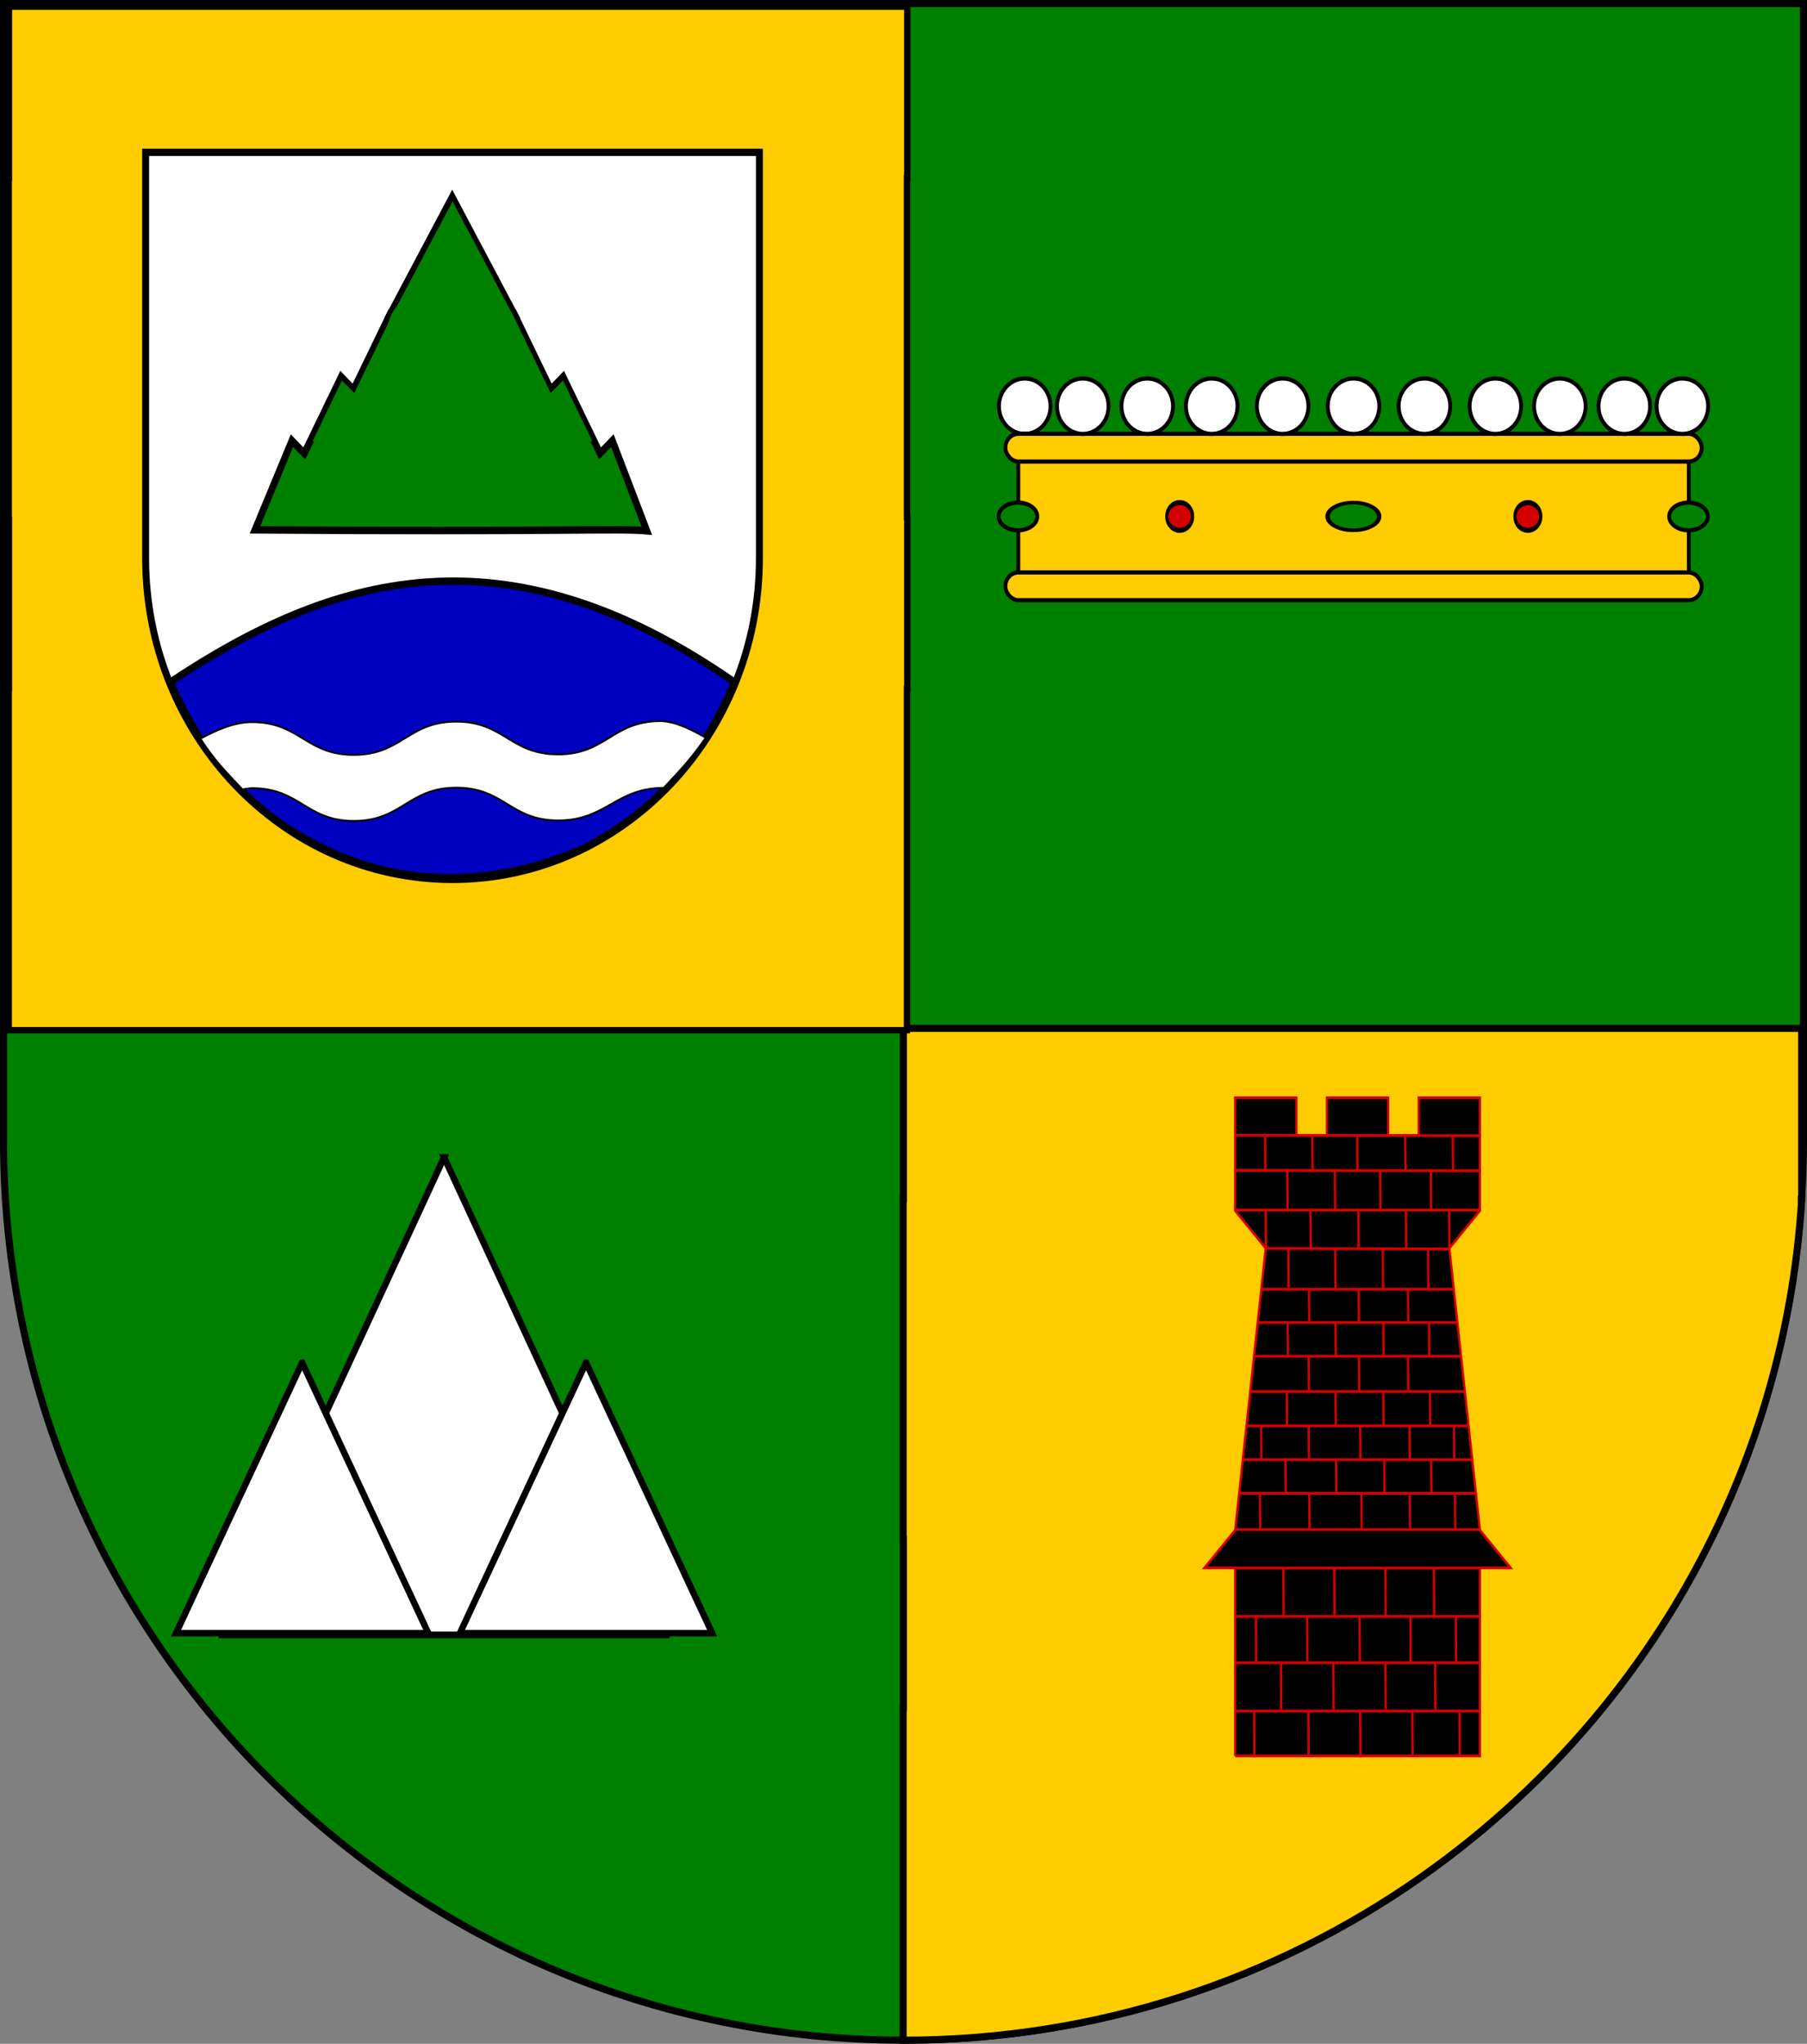
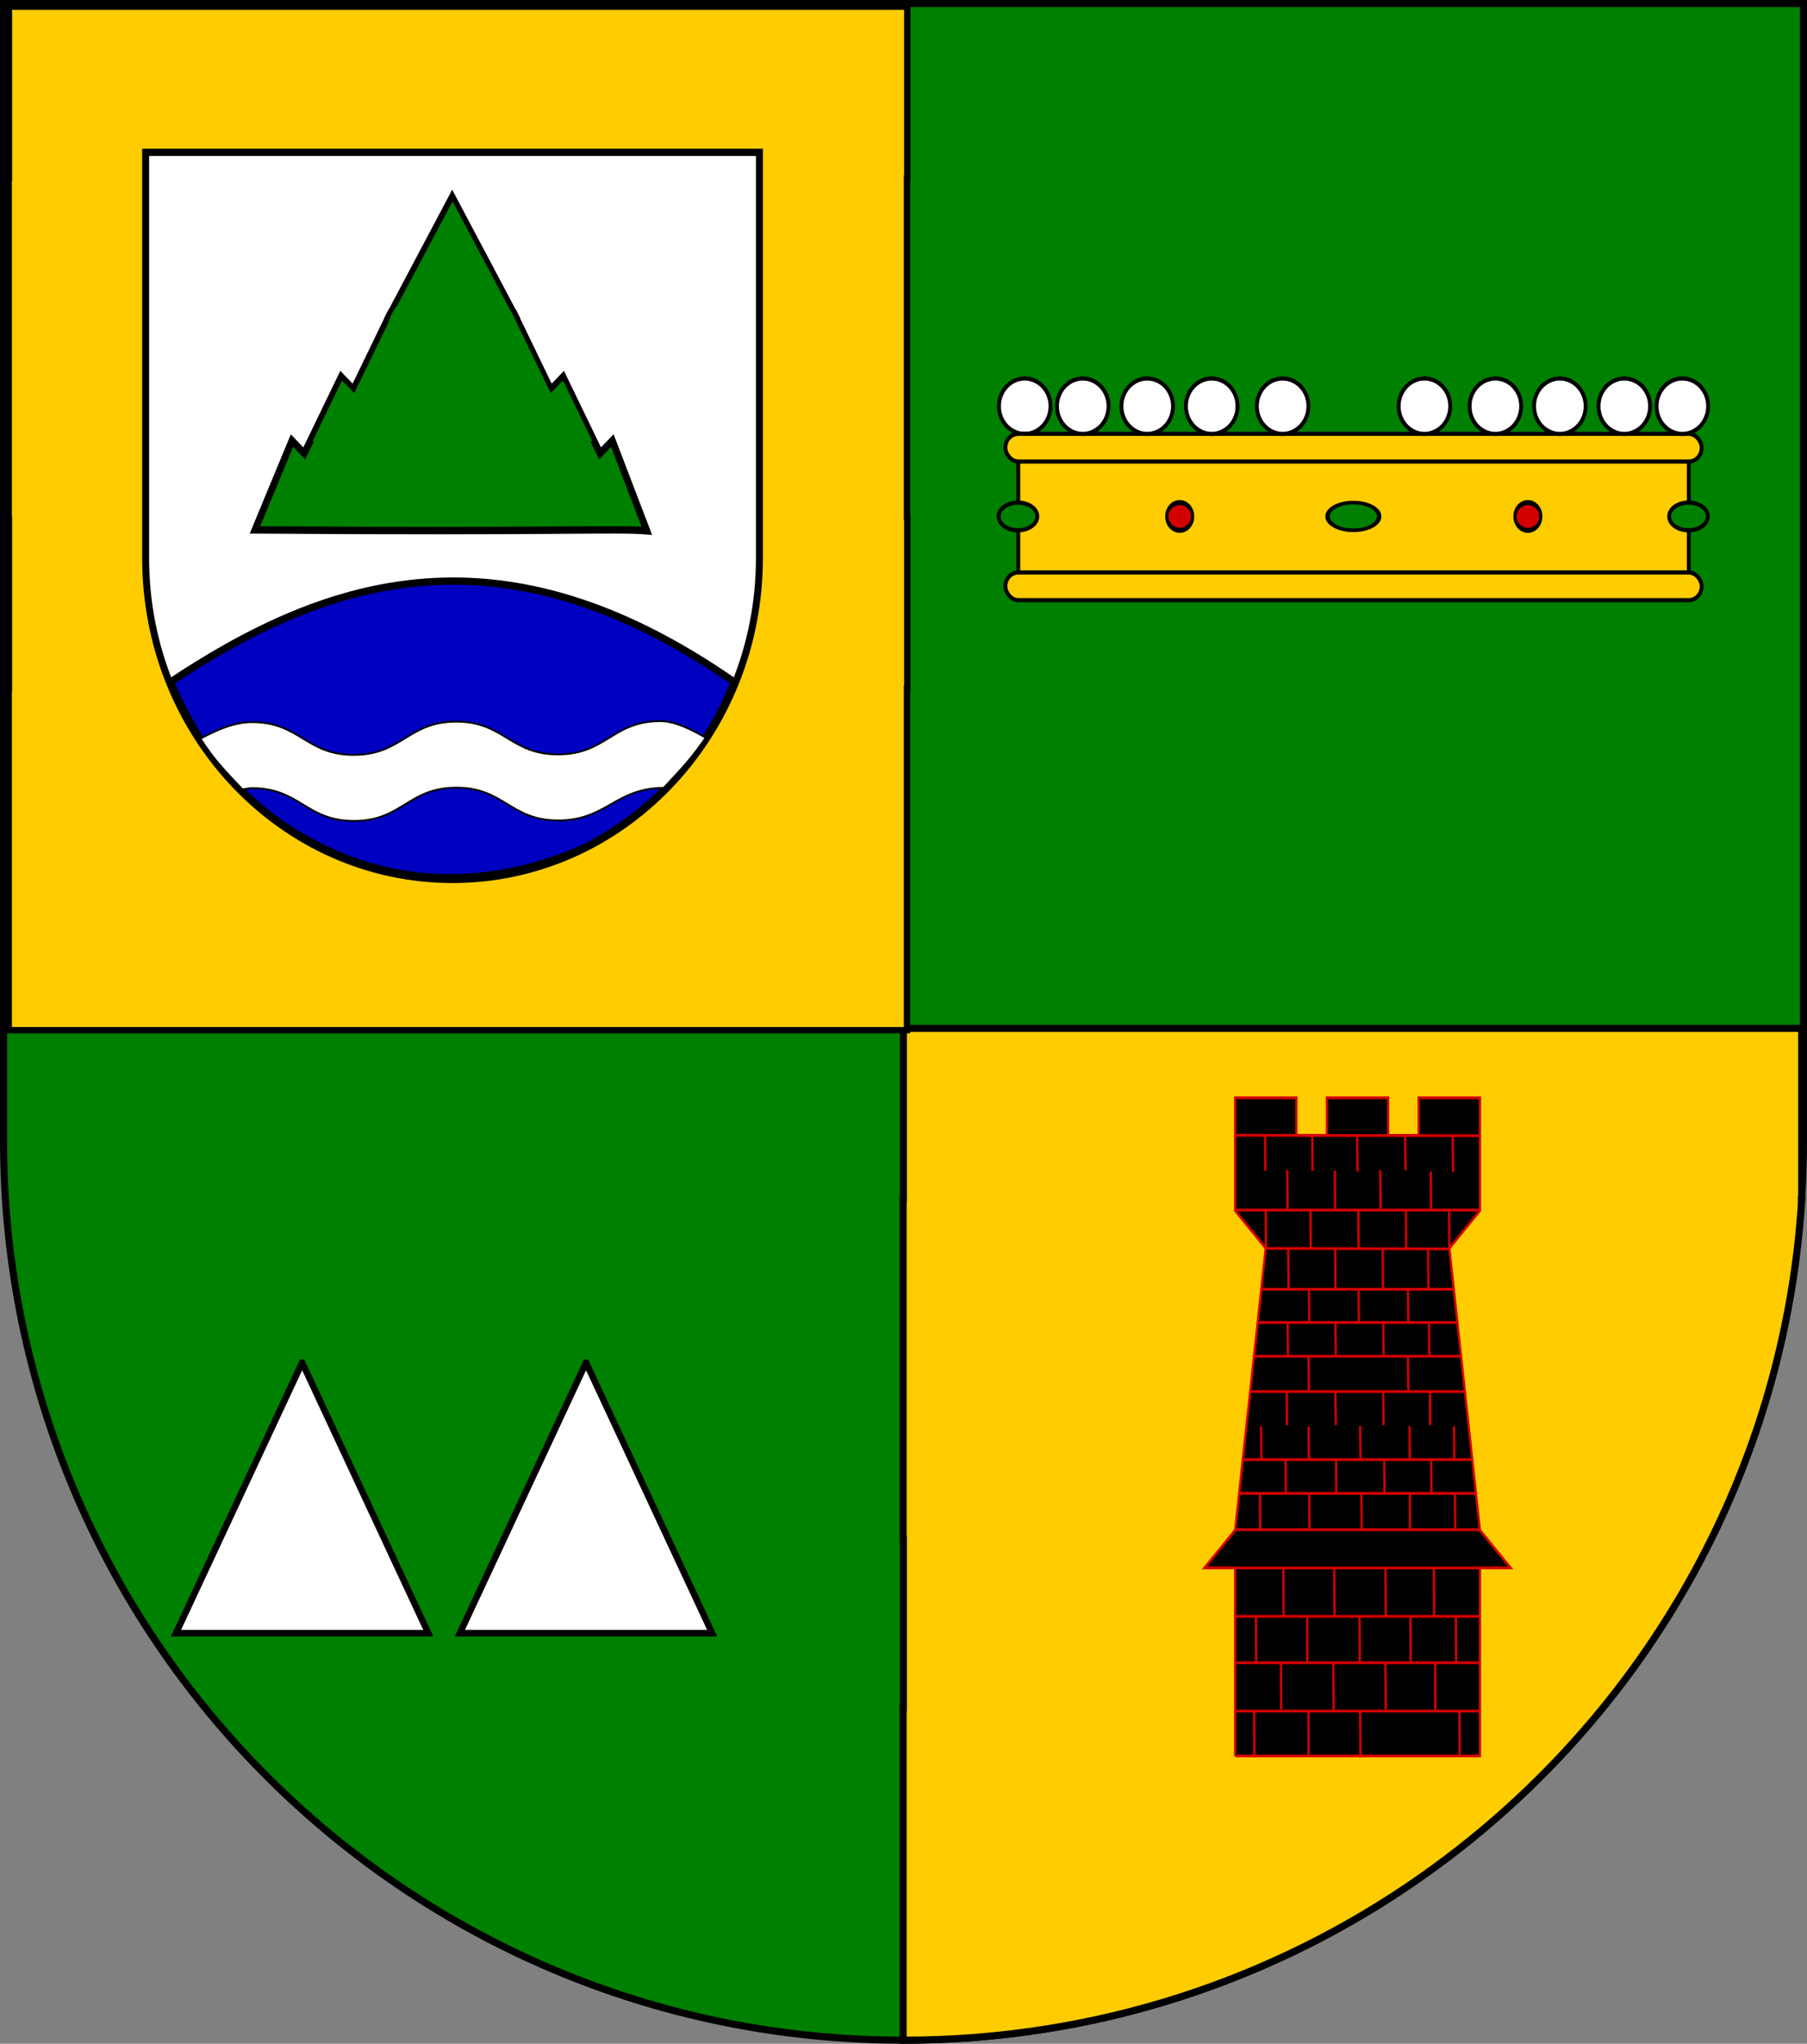
<svg xmlns="http://www.w3.org/2000/svg" xmlns:ns1="http://www.inkscape.org/namespaces/inkscape" xmlns:ns2="http://sodipodi.sourceforge.net/DTD/sodipodi-0.dtd" width="763" height="863" id="svg2" version="1.1" ns1:version="0.48.3.1 r9886" ns2:docname="Wappen_Burg_Mallvenstein.svg">
  <rect width="100%" height="100%" fill="#808080" stroke="none" />
  <defs id="defs4">
    <ns1:perspective ns2:type="inkscape:persp3d" ns1:vp_x="0 : 526.18109 : 1" ns1:vp_y="0 : 1000 : 0" ns1:vp_z="744.09448 : 526.18109 : 1" ns1:persp3d-origin="372.04724 : 350.78739 : 1" id="perspective10" />
    <ns1:perspective id="perspective2828" ns1:persp3d-origin="0.5 : 0.33333333 : 1" ns1:vp_z="1 : 0.5 : 1" ns1:vp_y="0 : 1000 : 0" ns1:vp_x="0 : 0.5 : 1" ns2:type="inkscape:persp3d" />
    <ns1:perspective id="perspective2828-7" ns1:persp3d-origin="0.5 : 0.33333333 : 1" ns1:vp_z="1 : 0.5 : 1" ns1:vp_y="0 : 1000 : 0" ns1:vp_x="0 : 0.5 : 1" ns2:type="inkscape:persp3d" />
    <ns1:perspective id="perspective3640" ns1:persp3d-origin="0.5 : 0.33333333 : 1" ns1:vp_z="1 : 0.5 : 1" ns1:vp_y="0 : 1000 : 0" ns1:vp_x="0 : 0.5 : 1" ns2:type="inkscape:persp3d" />
    <ns1:perspective id="perspective3670" ns1:persp3d-origin="0.5 : 0.33333333 : 1" ns1:vp_z="1 : 0.5 : 1" ns1:vp_y="0 : 1000 : 0" ns1:vp_x="0 : 0.5 : 1" ns2:type="inkscape:persp3d" />
    <ns1:perspective id="perspective3693" ns1:persp3d-origin="0.5 : 0.33333333 : 1" ns1:vp_z="1 : 0.5 : 1" ns1:vp_y="0 : 1000 : 0" ns1:vp_x="0 : 0.5 : 1" ns2:type="inkscape:persp3d" />
    <ns1:perspective id="perspective3720" ns1:persp3d-origin="0.5 : 0.33333333 : 1" ns1:vp_z="1 : 0.5 : 1" ns1:vp_y="0 : 1000 : 0" ns1:vp_x="0 : 0.5 : 1" ns2:type="inkscape:persp3d" />
    <ns1:perspective id="perspective3747" ns1:persp3d-origin="0.5 : 0.33333333 : 1" ns1:vp_z="1 : 0.5 : 1" ns1:vp_y="0 : 1000 : 0" ns1:vp_x="0 : 0.5 : 1" ns2:type="inkscape:persp3d" />
    <ns1:perspective id="perspective3763" ns1:persp3d-origin="0.5 : 0.33333333 : 1" ns1:vp_z="1 : 0.5 : 1" ns1:vp_y="0 : 1000 : 0" ns1:vp_x="0 : 0.5 : 1" ns2:type="inkscape:persp3d" />
    <ns1:perspective id="perspective3792" ns1:persp3d-origin="0.5 : 0.33333333 : 1" ns1:vp_z="1 : 0.5 : 1" ns1:vp_y="0 : 1000 : 0" ns1:vp_x="0 : 0.5 : 1" ns2:type="inkscape:persp3d" />
    <ns1:perspective id="perspective3814" ns1:persp3d-origin="0.5 : 0.33333333 : 1" ns1:vp_z="1 : 0.5 : 1" ns1:vp_y="0 : 1000 : 0" ns1:vp_x="0 : 0.5 : 1" ns2:type="inkscape:persp3d" />
    <ns1:perspective id="perspective3841" ns1:persp3d-origin="0.5 : 0.33333333 : 1" ns1:vp_z="1 : 0.5 : 1" ns1:vp_y="0 : 1000 : 0" ns1:vp_x="0 : 0.5 : 1" ns2:type="inkscape:persp3d" />
    <ns1:perspective id="perspective3841-5" ns1:persp3d-origin="0.5 : 0.33333333 : 1" ns1:vp_z="1 : 0.5 : 1" ns1:vp_y="0 : 1000 : 0" ns1:vp_x="0 : 0.5 : 1" ns2:type="inkscape:persp3d" />
    <ns1:perspective id="perspective3872" ns1:persp3d-origin="0.5 : 0.33333333 : 1" ns1:vp_z="1 : 0.5 : 1" ns1:vp_y="0 : 1000 : 0" ns1:vp_x="0 : 0.5 : 1" ns2:type="inkscape:persp3d" />
    <ns1:perspective id="perspective3898" ns1:persp3d-origin="0.5 : 0.33333333 : 1" ns1:vp_z="1 : 0.5 : 1" ns1:vp_y="0 : 1000 : 0" ns1:vp_x="0 : 0.5 : 1" ns2:type="inkscape:persp3d" />
    <ns1:perspective id="perspective3920" ns1:persp3d-origin="0.5 : 0.33333333 : 1" ns1:vp_z="1 : 0.5 : 1" ns1:vp_y="0 : 1000 : 0" ns1:vp_x="0 : 0.5 : 1" ns2:type="inkscape:persp3d" />
    <ns1:perspective id="perspective2860" ns1:persp3d-origin="0.5 : 0.33333333 : 1" ns1:vp_z="1 : 0.5 : 1" ns1:vp_y="0 : 1000 : 0" ns1:vp_x="0 : 0.5 : 1" ns2:type="inkscape:persp3d" />
    <ns1:perspective id="perspective3672" ns1:persp3d-origin="0.5 : 0.33333333 : 1" ns1:vp_z="1 : 0.5 : 1" ns1:vp_y="0 : 1000 : 0" ns1:vp_x="0 : 0.5 : 1" ns2:type="inkscape:persp3d" />
    <ns1:perspective id="perspective3695" ns1:persp3d-origin="0.5 : 0.33333333 : 1" ns1:vp_z="1 : 0.5 : 1" ns1:vp_y="0 : 1000 : 0" ns1:vp_x="0 : 0.5 : 1" ns2:type="inkscape:persp3d" />
    <ns1:perspective id="perspective3261" ns1:persp3d-origin="0.5 : 0.33333333 : 1" ns1:vp_z="1 : 0.5 : 1" ns1:vp_y="0 : 1000 : 0" ns1:vp_x="0 : 0.5 : 1" ns2:type="inkscape:persp3d" />
    <ns1:perspective id="perspective2828-1" ns1:persp3d-origin="0.5 : 0.33333333 : 1" ns1:vp_z="1 : 0.5 : 1" ns1:vp_y="0 : 1000 : 0" ns1:vp_x="0 : 0.5 : 1" ns2:type="inkscape:persp3d" />
    <ns1:perspective id="perspective3652" ns1:persp3d-origin="0.5 : 0.33333333 : 1" ns1:vp_z="1 : 0.5 : 1" ns1:vp_y="0 : 1000 : 0" ns1:vp_x="0 : 0.5 : 1" ns2:type="inkscape:persp3d" />
    <ns1:perspective id="perspective3652-2" ns1:persp3d-origin="0.5 : 0.33333333 : 1" ns1:vp_z="1 : 0.5 : 1" ns1:vp_y="0 : 1000 : 0" ns1:vp_x="0 : 0.5 : 1" ns2:type="inkscape:persp3d" />
    <ns1:perspective id="perspective3652-5" ns1:persp3d-origin="0.5 : 0.33333333 : 1" ns1:vp_z="1 : 0.5 : 1" ns1:vp_y="0 : 1000 : 0" ns1:vp_x="0 : 0.5 : 1" ns2:type="inkscape:persp3d" />
    <ns1:perspective id="perspective3727" ns1:persp3d-origin="0.5 : 0.33333333 : 1" ns1:vp_z="1 : 0.5 : 1" ns1:vp_y="0 : 1000 : 0" ns1:vp_x="0 : 0.5 : 1" ns2:type="inkscape:persp3d" />
    <ns1:perspective id="perspective3843" ns1:persp3d-origin="0.5 : 0.33333333 : 1" ns1:vp_z="1 : 0.5 : 1" ns1:vp_y="0 : 1000 : 0" ns1:vp_x="0 : 0.5 : 1" ns2:type="inkscape:persp3d" />
    <ns1:perspective id="perspective3970" ns1:persp3d-origin="0.5 : 0.33333333 : 1" ns1:vp_z="1 : 0.5 : 1" ns1:vp_y="0 : 1000 : 0" ns1:vp_x="0 : 0.5 : 1" ns2:type="inkscape:persp3d" />
    <ns1:perspective id="perspective4007" ns1:persp3d-origin="0.5 : 0.33333333 : 1" ns1:vp_z="1 : 0.5 : 1" ns1:vp_y="0 : 1000 : 0" ns1:vp_x="0 : 0.5 : 1" ns2:type="inkscape:persp3d" />
    <ns1:perspective id="perspective4062" ns1:persp3d-origin="0.5 : 0.33333333 : 1" ns1:vp_z="1 : 0.5 : 1" ns1:vp_y="0 : 1000 : 0" ns1:vp_x="0 : 0.5 : 1" ns2:type="inkscape:persp3d" />
    <ns1:perspective id="perspective4153" ns1:persp3d-origin="0.5 : 0.33333333 : 1" ns1:vp_z="1 : 0.5 : 1" ns1:vp_y="0 : 1000 : 0" ns1:vp_x="0 : 0.5 : 1" ns2:type="inkscape:persp3d" />
    <ns1:perspective id="perspective4316" ns1:persp3d-origin="0.5 : 0.33333333 : 1" ns1:vp_z="1 : 0.5 : 1" ns1:vp_y="0 : 1000 : 0" ns1:vp_x="0 : 0.5 : 1" ns2:type="inkscape:persp3d" />
    <ns1:perspective id="perspective4316-9" ns1:persp3d-origin="0.5 : 0.33333333 : 1" ns1:vp_z="1 : 0.5 : 1" ns1:vp_y="0 : 1000 : 0" ns1:vp_x="0 : 0.5 : 1" ns2:type="inkscape:persp3d" />
    <ns1:perspective id="perspective3098" ns1:persp3d-origin="0.5 : 0.33333333 : 1" ns1:vp_z="1 : 0.5 : 1" ns1:vp_y="0 : 1000 : 0" ns1:vp_x="0 : 0.5 : 1" ns2:type="inkscape:persp3d" />
    <ns1:perspective id="perspective3122" ns1:persp3d-origin="0.5 : 0.33333333 : 1" ns1:vp_z="1 : 0.5 : 1" ns1:vp_y="0 : 1000 : 0" ns1:vp_x="0 : 0.5 : 1" ns2:type="inkscape:persp3d" />
    <ns1:perspective id="perspective3146" ns1:persp3d-origin="0.5 : 0.33333333 : 1" ns1:vp_z="1 : 0.5 : 1" ns1:vp_y="0 : 1000 : 0" ns1:vp_x="0 : 0.5 : 1" ns2:type="inkscape:persp3d" />
    <ns1:perspective id="perspective3146-0" ns1:persp3d-origin="0.5 : 0.33333333 : 1" ns1:vp_z="1 : 0.5 : 1" ns1:vp_y="0 : 1000 : 0" ns1:vp_x="0 : 0.5 : 1" ns2:type="inkscape:persp3d" />
    <ns1:perspective id="perspective3177" ns1:persp3d-origin="0.5 : 0.33333333 : 1" ns1:vp_z="1 : 0.5 : 1" ns1:vp_y="0 : 1000 : 0" ns1:vp_x="0 : 0.5 : 1" ns2:type="inkscape:persp3d" />
    <ns1:perspective id="perspective3177-8" ns1:persp3d-origin="0.5 : 0.33333333 : 1" ns1:vp_z="1 : 0.5 : 1" ns1:vp_y="0 : 1000 : 0" ns1:vp_x="0 : 0.5 : 1" ns2:type="inkscape:persp3d" />
    <ns1:perspective id="perspective3208" ns1:persp3d-origin="0.5 : 0.33333333 : 1" ns1:vp_z="1 : 0.5 : 1" ns1:vp_y="0 : 1000 : 0" ns1:vp_x="0 : 0.5 : 1" ns2:type="inkscape:persp3d" />
    <ns1:perspective id="perspective3208-4" ns1:persp3d-origin="0.5 : 0.33333333 : 1" ns1:vp_z="1 : 0.5 : 1" ns1:vp_y="0 : 1000 : 0" ns1:vp_x="0 : 0.5 : 1" ns2:type="inkscape:persp3d" />
    <ns1:perspective id="perspective3208-5" ns1:persp3d-origin="0.5 : 0.33333333 : 1" ns1:vp_z="1 : 0.5 : 1" ns1:vp_y="0 : 1000 : 0" ns1:vp_x="0 : 0.5 : 1" ns2:type="inkscape:persp3d" />
    <ns1:perspective id="perspective3706" ns1:persp3d-origin="0.5 : 0.33333333 : 1" ns1:vp_z="1 : 0.5 : 1" ns1:vp_y="0 : 1000 : 0" ns1:vp_x="0 : 0.5 : 1" ns2:type="inkscape:persp3d" />
    <ns1:perspective id="perspective3728" ns1:persp3d-origin="0.5 : 0.33333333 : 1" ns1:vp_z="1 : 0.5 : 1" ns1:vp_y="0 : 1000 : 0" ns1:vp_x="0 : 0.5 : 1" ns2:type="inkscape:persp3d" />
    <ns1:perspective id="perspective3750" ns1:persp3d-origin="0.5 : 0.33333333 : 1" ns1:vp_z="1 : 0.5 : 1" ns1:vp_y="0 : 1000 : 0" ns1:vp_x="0 : 0.5 : 1" ns2:type="inkscape:persp3d" />
    <ns1:perspective id="perspective3778" ns1:persp3d-origin="0.5 : 0.33333333 : 1" ns1:vp_z="1 : 0.5 : 1" ns1:vp_y="0 : 1000 : 0" ns1:vp_x="0 : 0.5 : 1" ns2:type="inkscape:persp3d" />
    <ns1:perspective id="perspective3800" ns1:persp3d-origin="0.5 : 0.33333333 : 1" ns1:vp_z="1 : 0.5 : 1" ns1:vp_y="0 : 1000 : 0" ns1:vp_x="0 : 0.5 : 1" ns2:type="inkscape:persp3d" />
    <ns1:perspective id="perspective3837" ns1:persp3d-origin="0.5 : 0.33333333 : 1" ns1:vp_z="1 : 0.5 : 1" ns1:vp_y="0 : 1000 : 0" ns1:vp_x="0 : 0.5 : 1" ns2:type="inkscape:persp3d" />
    <ns1:perspective id="perspective3904" ns1:persp3d-origin="0.5 : 0.33333333 : 1" ns1:vp_z="1 : 0.5 : 1" ns1:vp_y="0 : 1000 : 0" ns1:vp_x="0 : 0.5 : 1" ns2:type="inkscape:persp3d" />
    <ns1:perspective id="perspective3904-4" ns1:persp3d-origin="0.5 : 0.33333333 : 1" ns1:vp_z="1 : 0.5 : 1" ns1:vp_y="0 : 1000 : 0" ns1:vp_x="0 : 0.5 : 1" ns2:type="inkscape:persp3d" />
    <ns1:perspective id="perspective3904-3" ns1:persp3d-origin="0.5 : 0.33333333 : 1" ns1:vp_z="1 : 0.5 : 1" ns1:vp_y="0 : 1000 : 0" ns1:vp_x="0 : 0.5 : 1" ns2:type="inkscape:persp3d" />
    <ns1:perspective id="perspective3953" ns1:persp3d-origin="0.5 : 0.33333333 : 1" ns1:vp_z="1 : 0.5 : 1" ns1:vp_y="0 : 1000 : 0" ns1:vp_x="0 : 0.5 : 1" ns2:type="inkscape:persp3d" />
    <ns1:perspective id="perspective3975" ns1:persp3d-origin="0.5 : 0.33333333 : 1" ns1:vp_z="1 : 0.5 : 1" ns1:vp_y="0 : 1000 : 0" ns1:vp_x="0 : 0.5 : 1" ns2:type="inkscape:persp3d" />
    <ns1:perspective id="perspective3975-8" ns1:persp3d-origin="0.5 : 0.33333333 : 1" ns1:vp_z="1 : 0.5 : 1" ns1:vp_y="0 : 1000 : 0" ns1:vp_x="0 : 0.5 : 1" ns2:type="inkscape:persp3d" />
    <ns1:perspective id="perspective3975-7" ns1:persp3d-origin="0.5 : 0.33333333 : 1" ns1:vp_z="1 : 0.5 : 1" ns1:vp_y="0 : 1000 : 0" ns1:vp_x="0 : 0.5 : 1" ns2:type="inkscape:persp3d" />
    <ns1:perspective id="perspective2858" ns1:persp3d-origin="0.5 : 0.33333333 : 1" ns1:vp_z="1 : 0.5 : 1" ns1:vp_y="0 : 1000 : 0" ns1:vp_x="0 : 0.5 : 1" ns2:type="inkscape:persp3d" />
    <ns1:perspective id="perspective4105" ns1:persp3d-origin="0.5 : 0.33333333 : 1" ns1:vp_z="1 : 0.5 : 1" ns1:vp_y="0 : 1000 : 0" ns1:vp_x="0 : 0.5 : 1" ns2:type="inkscape:persp3d" />
    <ns1:perspective id="perspective4123" ns1:persp3d-origin="0.5 : 0.33333333 : 1" ns1:vp_z="1 : 0.5 : 1" ns1:vp_y="0 : 1000 : 0" ns1:vp_x="0 : 0.5 : 1" ns2:type="inkscape:persp3d" />
    <ns1:perspective id="perspective4137" ns1:persp3d-origin="0.5 : 0.33333333 : 1" ns1:vp_z="1 : 0.5 : 1" ns1:vp_y="0 : 1000 : 0" ns1:vp_x="0 : 0.5 : 1" ns2:type="inkscape:persp3d" />
    <ns1:perspective id="perspective4151" ns1:persp3d-origin="0.5 : 0.33333333 : 1" ns1:vp_z="1 : 0.5 : 1" ns1:vp_y="0 : 1000 : 0" ns1:vp_x="0 : 0.5 : 1" ns2:type="inkscape:persp3d" />
    <ns1:perspective id="perspective4165" ns1:persp3d-origin="0.5 : 0.33333333 : 1" ns1:vp_z="1 : 0.5 : 1" ns1:vp_y="0 : 1000 : 0" ns1:vp_x="0 : 0.5 : 1" ns2:type="inkscape:persp3d" />
    <ns1:perspective id="perspective4904" ns1:persp3d-origin="0.5 : 0.33333333 : 1" ns1:vp_z="1 : 0.5 : 1" ns1:vp_y="0 : 1000 : 0" ns1:vp_x="0 : 0.5 : 1" ns2:type="inkscape:persp3d" />
    <filter id="filter3021-3" ns1:label="Specular light" ns1:menu="ABCs" ns1:menu-tooltip="Basic specular bevel to use for building textures" color-interpolation-filters="sRGB">
      <feGaussianBlur id="feGaussianBlur3023-4" result="result0" in="SourceAlpha" stdDeviation="6" />
      <feSpecularLighting id="feSpecularLighting3025-4" specularExponent="25" specularConstant="1" surfaceScale="10" lighting-color="#ffffff" result="result1" in="result0">
        <feDistantLight id="feDistantLight3027-6" azimuth="235" elevation="45" />
      </feSpecularLighting>
      <feComposite k4="0" k1="0" id="feComposite3029-0" in2="result1" k3="1" k2="1" operator="arithmetic" result="result4" in="SourceGraphic" />
      <feComposite id="feComposite3031-6" in2="SourceAlpha" operator="in" result="result2" in="result4" />
    </filter>
    <filter id="filter3021" ns1:label="Specular light" ns1:menu="ABCs" ns1:menu-tooltip="Basic specular bevel to use for building textures" color-interpolation-filters="sRGB">
      <feGaussianBlur id="feGaussianBlur3023" result="result0" in="SourceAlpha" stdDeviation="6" />
      <feSpecularLighting id="feSpecularLighting3025" specularExponent="25" specularConstant="1" surfaceScale="10" lighting-color="#ffffff" result="result1" in="result0">
        <feDistantLight id="feDistantLight3027" azimuth="235" elevation="45" />
      </feSpecularLighting>
      <feComposite k4="0" k1="0" id="feComposite3029" in2="result1" k3="1" k2="1" operator="arithmetic" result="result4" in="SourceGraphic" />
      <feComposite id="feComposite3031" in2="SourceAlpha" operator="in" result="result2" in="result4" />
    </filter>
    <filter id="filter2820-0" ns1:label="Specular light" ns1:menu="ABCs" ns1:menu-tooltip="Basic specular bevel to use for building textures" color-interpolation-filters="sRGB">
      <feGaussianBlur id="feGaussianBlur2822-9" result="result0" in="SourceAlpha" stdDeviation="6" />
      <feSpecularLighting id="feSpecularLighting2824-00" specularExponent="25" specularConstant="1" surfaceScale="10" lighting-color="#ffffff" result="result1" in="result0">
        <feDistantLight id="feDistantLight2826-61" azimuth="235" elevation="45" />
      </feSpecularLighting>
      <feComposite k4="0" k1="0" id="feComposite2828-3" in2="result1" k3="1" k2="1" operator="arithmetic" result="result4" in="SourceGraphic" />
      <feComposite id="feComposite2830-8" in2="SourceAlpha" operator="in" result="result2" in="result4" />
    </filter>
    <filter id="filter2820-8" ns1:label="Specular light" ns1:menu="ABCs" ns1:menu-tooltip="Basic specular bevel to use for building textures" color-interpolation-filters="sRGB">
      <feGaussianBlur id="feGaussianBlur2822-65" result="result0" in="SourceAlpha" stdDeviation="6" />
      <feSpecularLighting id="feSpecularLighting2824-0" specularExponent="25" specularConstant="1" surfaceScale="10" lighting-color="#ffffff" result="result1" in="result0">
        <feDistantLight id="feDistantLight2826-28" azimuth="235" elevation="45" />
      </feSpecularLighting>
      <feComposite k4="0" k1="0" id="feComposite2828-60" in2="result1" k3="1" k2="1" operator="arithmetic" result="result4" in="SourceGraphic" />
      <feComposite id="feComposite2830-24" in2="SourceAlpha" operator="in" result="result2" in="result4" />
    </filter>
    <filter id="filter2820-3" ns1:label="Specular light" ns1:menu="ABCs" ns1:menu-tooltip="Basic specular bevel to use for building textures" color-interpolation-filters="sRGB">
      <feGaussianBlur id="feGaussianBlur2822-8" result="result0" in="SourceAlpha" stdDeviation="6" />
      <feSpecularLighting id="feSpecularLighting2824-74" specularExponent="25" specularConstant="1" surfaceScale="10" lighting-color="#ffffff" result="result1" in="result0">
        <feDistantLight id="feDistantLight2826-2" azimuth="235" elevation="45" />
      </feSpecularLighting>
      <feComposite k4="0" k1="0" id="feComposite2828-7" in2="result1" k3="1" k2="1" operator="arithmetic" result="result4" in="SourceGraphic" />
      <feComposite id="feComposite2830-79" in2="SourceAlpha" operator="in" result="result2" in="result4" />
    </filter>
    <filter id="filter2820-9" ns1:label="Specular light" ns1:menu="ABCs" ns1:menu-tooltip="Basic specular bevel to use for building textures" color-interpolation-filters="sRGB">
      <feGaussianBlur id="feGaussianBlur2822-5" result="result0" in="SourceAlpha" stdDeviation="6" />
      <feSpecularLighting id="feSpecularLighting2824-43" specularExponent="25" specularConstant="1" surfaceScale="10" lighting-color="#ffffff" result="result1" in="result0">
        <feDistantLight id="feDistantLight2826-1" azimuth="235" elevation="45" />
      </feSpecularLighting>
      <feComposite k4="0" k1="0" id="feComposite2828-2" in2="result1" k3="1" k2="1" operator="arithmetic" result="result4" in="SourceGraphic" />
      <feComposite id="feComposite2830-3" in2="SourceAlpha" operator="in" result="result2" in="result4" />
    </filter>
    <filter id="filter2820-21" ns1:label="Specular light" ns1:menu="ABCs" ns1:menu-tooltip="Basic specular bevel to use for building textures" color-interpolation-filters="sRGB">
      <feGaussianBlur id="feGaussianBlur2822-6" result="result0" in="SourceAlpha" stdDeviation="6" />
      <feSpecularLighting id="feSpecularLighting2824-8" specularExponent="25" specularConstant="1" surfaceScale="10" lighting-color="#ffffff" result="result1" in="result0">
        <feDistantLight id="feDistantLight2826-57" azimuth="235" elevation="45" />
      </feSpecularLighting>
      <feComposite k4="0" k1="0" id="feComposite2828-6" in2="result1" k3="1" k2="1" operator="arithmetic" result="result4" in="SourceGraphic" />
      <feComposite id="feComposite2830-1" in2="SourceAlpha" operator="in" result="result2" in="result4" />
    </filter>
    <filter id="filter2820-5" ns1:label="Specular light" ns1:menu="ABCs" ns1:menu-tooltip="Basic specular bevel to use for building textures" color-interpolation-filters="sRGB">
      <feGaussianBlur id="feGaussianBlur2822-2" result="result0" in="SourceAlpha" stdDeviation="6" />
      <feSpecularLighting id="feSpecularLighting2824-7" specularExponent="25" specularConstant="1" surfaceScale="10" lighting-color="#ffffff" result="result1" in="result0">
        <feDistantLight id="feDistantLight2826-6" azimuth="235" elevation="45" />
      </feSpecularLighting>
      <feComposite k4="0" k1="0" id="feComposite2828-14" in2="result1" k3="1" k2="1" operator="arithmetic" result="result4" in="SourceGraphic" />
      <feComposite id="feComposite2830-2" in2="SourceAlpha" operator="in" result="result2" in="result4" />
    </filter>
    <filter id="filter2820-2" ns1:label="Specular light" ns1:menu="ABCs" ns1:menu-tooltip="Basic specular bevel to use for building textures" color-interpolation-filters="sRGB">
      <feGaussianBlur id="feGaussianBlur2822-4" result="result0" in="SourceAlpha" stdDeviation="6" />
      <feSpecularLighting id="feSpecularLighting2824-5" specularExponent="25" specularConstant="1" surfaceScale="10" lighting-color="#ffffff" result="result1" in="result0">
        <feDistantLight id="feDistantLight2826-5" azimuth="235" elevation="45" />
      </feSpecularLighting>
      <feComposite k4="0" k1="0" id="feComposite2828-1" in2="result1" k3="1" k2="1" operator="arithmetic" result="result4" in="SourceGraphic" />
      <feComposite id="feComposite2830-7" in2="SourceAlpha" operator="in" result="result2" in="result4" />
    </filter>
    <filter id="filter2820-1" ns1:label="Specular light" ns1:menu="ABCs" ns1:menu-tooltip="Basic specular bevel to use for building textures" color-interpolation-filters="sRGB">
      <feGaussianBlur id="feGaussianBlur2822-7" result="result0" in="SourceAlpha" stdDeviation="6" />
      <feSpecularLighting id="feSpecularLighting2824-4" specularExponent="25" specularConstant="1" surfaceScale="10" lighting-color="#ffffff" result="result1" in="result0">
        <feDistantLight id="feDistantLight2826-0" azimuth="235" elevation="45" />
      </feSpecularLighting>
      <feComposite k4="0" k1="0" id="feComposite2828-9" in2="result1" k3="1" k2="1" operator="arithmetic" result="result4" in="SourceGraphic" />
      <feComposite id="feComposite2830-4" in2="SourceAlpha" operator="in" result="result2" in="result4" />
    </filter>
    <filter id="filter2820" ns1:label="Specular light" ns1:menu="ABCs" ns1:menu-tooltip="Basic specular bevel to use for building textures" color-interpolation-filters="sRGB">
      <feGaussianBlur id="feGaussianBlur2822" result="result0" in="SourceAlpha" stdDeviation="6" />
      <feSpecularLighting id="feSpecularLighting2824" specularExponent="25" specularConstant="1" surfaceScale="10" lighting-color="#ffffff" result="result1" in="result0">
        <feDistantLight id="feDistantLight2826" azimuth="235" elevation="45" />
      </feSpecularLighting>
      <feComposite k4="0" k1="0" id="feComposite2828" in2="result1" k3="1" k2="1" operator="arithmetic" result="result4" in="SourceGraphic" />
      <feComposite id="feComposite2830" in2="SourceAlpha" operator="in" result="result2" in="result4" />
    </filter>
    <filter id="filter3075" ns1:label="Specular light" ns1:menu="ABCs" ns1:menu-tooltip="Basic specular bevel to use for building textures" color-interpolation-filters="sRGB">
      <feGaussianBlur id="feGaussianBlur3077" result="result0" in="SourceAlpha" stdDeviation="6" />
      <feSpecularLighting id="feSpecularLighting3079" specularExponent="25" specularConstant="1" surfaceScale="10" lighting-color="#ffffff" result="result1" in="result0">
        <feDistantLight id="feDistantLight3081" azimuth="235" elevation="45" />
      </feSpecularLighting>
      <feComposite k4="0" k1="0" id="feComposite3083" in2="result1" k3="1" k2="1" operator="arithmetic" result="result4" in="SourceGraphic" />
      <feComposite id="feComposite3085" in2="SourceAlpha" operator="in" result="result2" in="result4" />
    </filter>
    <filter id="filter3091" ns1:label="Specular light" ns1:menu="ABCs" ns1:menu-tooltip="Basic specular bevel to use for building textures" color-interpolation-filters="sRGB">
      <feGaussianBlur id="feGaussianBlur3093" result="result0" in="SourceAlpha" stdDeviation="6" />
      <feSpecularLighting id="feSpecularLighting3095" specularExponent="25" specularConstant="1" surfaceScale="10" lighting-color="#ffffff" result="result1" in="result0">
        <feDistantLight id="feDistantLight3097" azimuth="235" elevation="45" />
      </feSpecularLighting>
      <feComposite k4="0" k1="0" id="feComposite3099" in2="result1" k3="1" k2="1" operator="arithmetic" result="result4" in="SourceGraphic" />
      <feComposite id="feComposite3101" in2="SourceAlpha" operator="in" result="result2" in="result4" />
    </filter>
    <ns1:perspective id="perspective3044" ns1:persp3d-origin="0.5 : 0.33333333 : 1" ns1:vp_z="1 : 0.5 : 1" ns1:vp_y="0 : 1000 : 0" ns1:vp_x="0 : 0.5 : 1" ns2:type="inkscape:persp3d" />
    <ns1:perspective id="perspective3075" ns1:persp3d-origin="0.5 : 0.33333333 : 1" ns1:vp_z="1 : 0.5 : 1" ns1:vp_y="0 : 1000 : 0" ns1:vp_x="0 : 0.5 : 1" ns2:type="inkscape:persp3d" />
  </defs>
  <ns2:namedview id="base" pagecolor="#ffffff" bordercolor="#666666" borderopacity="1.0" ns1:pageopacity="0.0" ns1:pageshadow="2" ns1:zoom="0.49497475" ns1:cx="523.93428" ns1:cy="594.58455" ns1:document-units="px" ns1:current-layer="layer1" showgrid="true" ns1:window-width="1920" ns1:window-height="1018" ns1:window-x="-8" ns1:window-y="-8" ns1:window-maximized="1" showguides="true" ns1:guide-bbox="true">
    <ns1:grid type="xygrid" id="grid2816" empspacing="5" visible="true" enabled="true" snapvisiblegridlinesonly="true" />
    <ns2:guide orientation="0,1" position="1007.143,-135.714" id="guide3486" />
  </ns2:namedview>
  <g ns1:label="Ebene 1" ns1:groupmode="layer" id="layer1" transform="translate(-1.644,-192.036)">
    <path style="fill:#008000;fill-opacity:1;stroke:#000000;stroke-width:3;stroke-miterlimit:4;stroke-opacity:1;stroke-dasharray:none" d="m 3.144,193.536 0,480 c 0,209.868 170.132,380 380,380 209.868,0 380,-170.132 380,-380 l 0,-480 -760,0 z" id="path2850-1" ns1:connector-curvature="0" />
    <path style="fill:#ffcc00;fill-opacity:1;stroke:#000000;stroke-width:2.995;stroke-miterlimit:4;stroke-opacity:1;stroke-dasharray:none" d="m 383.081,626.266 0,72.027 -0.094,0 0,72.151 0,71.684 0.094,0 0,70.968 -0.094,0 0,72.151 0,68.29 c 0.052,0 0.104,0 0.156,0 81.293,0 156.616,-25.435 218.406,-68.757 28.879,-20.247 54.81,-44.395 77,-71.684 17.96,-22.087 33.464,-46.24 46.125,-72.027 11.064,-22.534 19.944,-46.318 26.375,-71.092 5.808,-22.373 9.615,-45.541 11.219,-69.317 l 0,-2.242 0.125,0 0,-72.151 -379.312,0 z" id="path2850" ns1:connector-curvature="0" />
    <path style="fill:#ffcc00;fill-opacity:1;stroke:#000000;stroke-width:2.681;stroke-miterlimit:4;stroke-opacity:1;stroke-dasharray:none" d="m 5.425,194.849 0,72.281 -0.094,0 0,72.406 0,71.938 0.094,0 0,71.219 -0.094,0 0,72.406 0,71.938 379.281,0 0,-72.406 0,-71.812 0.125,0 0,-72.406 -0.125,0 0,-71.344 0,-71.812 0.125,0 0,-72.406 -379.313,0 z" id="rect2924" ns1:connector-curvature="0" />
    <g id="g5889" transform="matrix(0.904,0,0,0.927,5.329,49.777)">
-       <path ns1:connector-curvature="0" ns2:nodetypes="cccc" id="path2947" d="m 203.358,680.651 103.133,217.519 -206.266,0 103.133,-217.519 z" style="fill:#ffffff;fill-opacity:1;stroke:#000000;stroke-width:3;stroke-linecap:butt;stroke-linejoin:miter;stroke-miterlimit:4;stroke-opacity:1;stroke-dasharray:none" />
      <path ns1:connector-curvature="0" ns2:nodetypes="cccc" id="path2947-1" d="m 137.058,774.16 58.933,123.261 -117.867,0 58.933,-123.261 z" style="fill:#ffffff;fill-opacity:1;stroke:#000000;stroke-width:3;stroke-linecap:butt;stroke-linejoin:miter;stroke-miterlimit:4;stroke-opacity:1;stroke-dasharray:none" />
      <path ns1:connector-curvature="0" ns2:nodetypes="cccc" id="path2947-1-7" d="m 269.658,774.16 58.933,123.261 -117.867,0 58.933,-123.261 z" style="fill:#ffffff;fill-opacity:1;stroke:#000000;stroke-width:3;stroke-linecap:butt;stroke-linejoin:miter;stroke-miterlimit:4;stroke-opacity:1;stroke-dasharray:none" />
    </g>
    <g id="g42005" transform="matrix(0.323,0,0,0.397,259.919,607.299)">
      <path ns1:connector-curvature="0" ns2:nodetypes="ccccccccccccccccccccccc" id="path2838" d="m 815.056,821.64 0,-200 -40,0 40,-40 40,-300 -40,-40 0,-120 80,0 0,40 40,0 0,-40 80,0 0,40 40,0 0,-40 80,0 0,120 -40,40 40,300 40,40 -40,0 0,200 -320,0 z" style="fill:#000000;fill-opacity:1;stroke:#d40000;stroke-width:3;stroke-linecap:butt;stroke-linejoin:miter;stroke-miterlimit:4;stroke-opacity:1;stroke-dasharray:none" />
      <g style="stroke:#d40000;stroke-opacity:1" id="g40954">
        <path ns1:connector-curvature="0" style="fill:#ffffff;fill-opacity:1;stroke:#d40000;stroke-width:3;stroke-linecap:butt;stroke-linejoin:miter;stroke-miterlimit:4;stroke-opacity:1;stroke-dasharray:none" d="m 815.056,773.953 320,0 -320,0 z" id="path39805" ns2:nodetypes="ccc" />
        <path ns1:connector-curvature="0" style="fill:#ffffff;fill-opacity:1;stroke:#d40000;stroke-width:3;stroke-linecap:butt;stroke-linejoin:miter;stroke-miterlimit:4;stroke-opacity:1;stroke-dasharray:none" d="m 815.202,722.537 320,0 -320,0 z" id="path39807" ns2:nodetypes="ccc" />
        <path ns1:connector-curvature="0" style="fill:#ffffff;fill-opacity:1;stroke:#d40000;stroke-width:3;stroke-linecap:butt;stroke-linejoin:miter;stroke-miterlimit:4;stroke-opacity:1;stroke-dasharray:none" d="m 814.666,621.746 320,0 -320,0 z" id="path39809" ns2:nodetypes="ccc" />
        <path ns1:connector-curvature="0" style="fill:#ffffff;fill-opacity:1;stroke:#d40000;stroke-width:3;stroke-linecap:butt;stroke-linejoin:miter;stroke-miterlimit:4;stroke-opacity:1;stroke-dasharray:none" d="m 815.202,673.214 320,0 -320,0 z" id="path39811" ns2:nodetypes="ccc" />
        <path ns1:connector-curvature="0" style="fill:#ffffff;fill-opacity:1;stroke:#d40000;stroke-width:3;stroke-linecap:butt;stroke-linejoin:miter;stroke-miterlimit:4;stroke-opacity:1;stroke-dasharray:none" d="m 815.202,581.001 320,0 -320,0 z" id="path39813" ns2:nodetypes="ccc" />
        <path ns1:connector-curvature="0" style="fill:#ffffff;fill-opacity:1;stroke:#d40000;stroke-width:3;stroke-linecap:butt;stroke-linejoin:miter;stroke-miterlimit:4;stroke-opacity:1;stroke-dasharray:none" d="m 820.563,542.4 309.278,0 -309.278,0 z" id="path39815" ns2:nodetypes="ccc" />
        <path ns1:connector-curvature="0" style="fill:#ffffff;fill-opacity:1;stroke:#d40000;stroke-width:3;stroke-linecap:butt;stroke-linejoin:miter;stroke-miterlimit:4;stroke-opacity:1;stroke-dasharray:none" d="m 824.316,506.48 300.7,0 -300.7,0 z" id="path39817" ns2:nodetypes="ccc" />
-         <path ns1:connector-curvature="0" style="fill:#ffffff;fill-opacity:1;stroke:#d40000;stroke-width:3;stroke-linecap:butt;stroke-linejoin:miter;stroke-miterlimit:4;stroke-opacity:1;stroke-dasharray:none" d="m 829.141,470.56 291.586,0 -291.586,0 z" id="path39819" ns2:nodetypes="ccc" />
        <path ns1:connector-curvature="0" style="fill:#ffffff;fill-opacity:1;stroke:#d40000;stroke-width:3;stroke-linecap:butt;stroke-linejoin:miter;stroke-miterlimit:4;stroke-opacity:1;stroke-dasharray:none" d="m 833.966,434.104 281.935,0 -281.935,0 z" id="path39821" ns2:nodetypes="ccc" />
        <path ns1:connector-curvature="0" style="fill:#ffffff;fill-opacity:1;stroke:#d40000;stroke-width:3;stroke-linecap:butt;stroke-linejoin:miter;stroke-miterlimit:4;stroke-opacity:1;stroke-dasharray:none" d="m 839.864,396.576 270.677,0 -270.677,0 z" id="path39823" ns2:nodetypes="ccc" />
        <path ns1:connector-curvature="0" style="fill:#ffffff;fill-opacity:1;stroke:#d40000;stroke-width:3;stroke-linecap:butt;stroke-linejoin:miter;stroke-miterlimit:4;stroke-opacity:1;stroke-dasharray:none" d="m 844.689,360.656 261.563,0 -261.563,0 z" id="path39825" ns2:nodetypes="ccc" />
        <path ns1:connector-curvature="0" style="fill:#ffffff;fill-opacity:1;stroke:#d40000;stroke-width:3;stroke-linecap:butt;stroke-linejoin:miter;stroke-miterlimit:4;stroke-opacity:1;stroke-dasharray:none" d="m 849.514,325.272 251.913,0 -251.913,0 z" id="path39827" ns2:nodetypes="ccc" />
        <path ns1:connector-curvature="0" style="fill:#ffffff;fill-opacity:1;stroke:#d40000;stroke-width:3;stroke-linecap:butt;stroke-linejoin:miter;stroke-miterlimit:4;stroke-opacity:1;stroke-dasharray:none" d="m 854.875,281.846 240.118,0.536 -240.118,-0.536 z" id="path39829" ns2:nodetypes="ccc" />
        <path ns1:connector-curvature="0" style="fill:#ffffff;fill-opacity:1;stroke:#d40000;stroke-width:3;stroke-linecap:butt;stroke-linejoin:miter;stroke-miterlimit:4;stroke-opacity:1;stroke-dasharray:none" d="m 814.666,241.101 320.536,0 -320.536,0 z" id="path39831" ns2:nodetypes="ccc" />
-         <path ns1:connector-curvature="0" style="fill:#ffffff;fill-opacity:1;stroke:#d40000;stroke-width:3;stroke-linecap:butt;stroke-linejoin:miter;stroke-miterlimit:4;stroke-opacity:1;stroke-dasharray:none" d="m 814.666,198.747 320,0.536 -320,-0.536 z" id="path39833" ns2:nodetypes="ccc" />
        <path ns1:connector-curvature="0" style="fill:#ffffff;fill-opacity:1;stroke:#d40000;stroke-width:3;stroke-linecap:butt;stroke-linejoin:miter;stroke-miterlimit:4;stroke-opacity:1;stroke-dasharray:none" d="m 815.738,161.487 320,0.536 -320,-0.536 z" id="path39835" ns2:nodetypes="ccc" />
        <path ns1:connector-curvature="0" style="fill:#ffffff;fill-opacity:1;stroke:#d40000;stroke-width:3;stroke-linecap:butt;stroke-linejoin:miter;stroke-miterlimit:4;stroke-opacity:1;stroke-dasharray:none" d="m 854.163,160.951 0.371,38.221 -0.371,-38.221 z" id="path39837" ns2:nodetypes="ccc" />
        <path ns1:connector-curvature="0" style="fill:#ffffff;fill-opacity:1;stroke:#d40000;stroke-width:3;stroke-linecap:butt;stroke-linejoin:miter;stroke-miterlimit:4;stroke-opacity:1;stroke-dasharray:none" d="m 915.829,161.176 0.371,38.221 -0.371,-38.221 z" id="path39839" ns2:nodetypes="ccc" />
        <path ns1:connector-curvature="0" style="fill:#ffffff;fill-opacity:1;stroke:#d40000;stroke-width:3;stroke-linecap:butt;stroke-linejoin:miter;stroke-miterlimit:4;stroke-opacity:1;stroke-dasharray:none" d="m 974.605,163.216 0.371,36.813 -0.371,-36.813 z" id="path39841" ns2:nodetypes="ccc" />
        <path ns1:connector-curvature="0" style="fill:#ffffff;fill-opacity:1;stroke:#d40000;stroke-width:3;stroke-linecap:butt;stroke-linejoin:miter;stroke-miterlimit:4;stroke-opacity:1;stroke-dasharray:none" d="m 1037.197,161.365 0.652,37.376 -0.652,-37.376 z" id="path39843" ns2:nodetypes="ccc" />
        <path ns1:connector-curvature="0" style="fill:#ffffff;fill-opacity:1;stroke:#d40000;stroke-width:3;stroke-linecap:butt;stroke-linejoin:miter;stroke-miterlimit:4;stroke-opacity:1;stroke-dasharray:none" d="m 1099.547,162.382 0.371,38.221 -0.371,-38.221 z" id="path39845" ns2:nodetypes="ccc" />
        <path ns1:connector-curvature="0" style="fill:#ffffff;fill-opacity:1;stroke:#d40000;stroke-width:3.023;stroke-linecap:butt;stroke-linejoin:miter;stroke-miterlimit:4;stroke-opacity:1;stroke-dasharray:none" d="m 1070.881,200.233 0.348,41.385 -0.348,-41.385 z" id="path39847" ns2:nodetypes="ccc" />
        <path ns1:connector-curvature="0" style="fill:#ffffff;fill-opacity:1;stroke:#d40000;stroke-width:3.023;stroke-linecap:butt;stroke-linejoin:miter;stroke-miterlimit:4;stroke-opacity:1;stroke-dasharray:none" d="m 1004.761,198.639 0.348,41.385 -0.348,-41.385 z" id="path39851" ns2:nodetypes="ccc" />
        <path ns1:connector-curvature="0" style="fill:#ffffff;fill-opacity:1;stroke:#d40000;stroke-width:3.023;stroke-linecap:butt;stroke-linejoin:miter;stroke-miterlimit:4;stroke-opacity:1;stroke-dasharray:none" d="m 945.413,199.436 0.348,41.385 -0.348,-41.385 z" id="path39853" ns2:nodetypes="ccc" />
        <path ns1:connector-curvature="0" style="fill:#ffffff;fill-opacity:1;stroke:#d40000;stroke-width:3.023;stroke-linecap:butt;stroke-linejoin:miter;stroke-miterlimit:4;stroke-opacity:1;stroke-dasharray:none" d="m 883.277,198.639 0.348,41.385 -0.348,-41.385 z" id="path39855" ns2:nodetypes="ccc" />
        <path ns1:connector-curvature="0" style="fill:#ffffff;fill-opacity:1;stroke:#d40000;stroke-width:3.023;stroke-linecap:butt;stroke-linejoin:miter;stroke-miterlimit:4;stroke-opacity:1;stroke-dasharray:none" d="m 913.548,239.665 0.348,41.385 -0.348,-41.385 z" id="path39857" ns2:nodetypes="ccc" />
        <path ns1:connector-curvature="0" style="fill:#ffffff;fill-opacity:1;stroke:#d40000;stroke-width:3.023;stroke-linecap:butt;stroke-linejoin:miter;stroke-miterlimit:4;stroke-opacity:1;stroke-dasharray:none" d="m 976.083,240.86 0.348,41.385 -0.348,-41.385 z" id="path39859" ns2:nodetypes="ccc" />
        <path ns1:connector-curvature="0" style="fill:#ffffff;fill-opacity:1;stroke:#d40000;stroke-width:3.023;stroke-linecap:butt;stroke-linejoin:miter;stroke-miterlimit:4;stroke-opacity:1;stroke-dasharray:none" d="m 1038.219,242.055 0.348,41.385 -0.348,-41.385 z" id="path39861" ns2:nodetypes="ccc" />
        <path ns1:connector-curvature="0" style="fill:#ffffff;fill-opacity:1;stroke:#d40000;stroke-width:3.023;stroke-linecap:butt;stroke-linejoin:miter;stroke-miterlimit:4;stroke-opacity:1;stroke-dasharray:none" d="m 1094.779,241.259 0.348,41.385 -0.348,-41.385 z" id="path39863" ns2:nodetypes="ccc" />
        <path ns1:connector-curvature="0" style="fill:#ffffff;fill-opacity:1;stroke:#d40000;stroke-width:3.023;stroke-linecap:butt;stroke-linejoin:miter;stroke-miterlimit:4;stroke-opacity:1;stroke-dasharray:none" d="m 854.997,241.657 0.348,41.385 -0.348,-41.385 z" id="path39865" ns2:nodetypes="ccc" />
        <path ns1:connector-curvature="0" style="fill:#ffffff;fill-opacity:1;stroke:#d40000;stroke-width:3.023;stroke-linecap:butt;stroke-linejoin:miter;stroke-miterlimit:4;stroke-opacity:1;stroke-dasharray:none" d="m 884.472,282.284 0.348,41.385 -0.348,-41.385 z" id="path39867" ns2:nodetypes="ccc" />
        <path ns1:connector-curvature="0" style="fill:#ffffff;fill-opacity:1;stroke:#d40000;stroke-width:3.023;stroke-linecap:butt;stroke-linejoin:miter;stroke-miterlimit:4;stroke-opacity:1;stroke-dasharray:none" d="m 945.812,283.081 0.348,41.385 -0.348,-41.385 z" id="path39869" ns2:nodetypes="ccc" />
        <path ns1:connector-curvature="0" style="fill:#ffffff;fill-opacity:1;stroke:#d40000;stroke-width:3.023;stroke-linecap:butt;stroke-linejoin:miter;stroke-miterlimit:4;stroke-opacity:1;stroke-dasharray:none" d="m 1007.948,283.479 0.348,41.385 -0.348,-41.385 z" id="path39871" ns2:nodetypes="ccc" />
        <path ns1:connector-curvature="0" style="fill:#ffffff;fill-opacity:1;stroke:#d40000;stroke-width:3.023;stroke-linecap:butt;stroke-linejoin:miter;stroke-miterlimit:4;stroke-opacity:1;stroke-dasharray:none" d="m 1067.296,283.479 0.348,41.385 -0.348,-41.385 z" id="path39873" ns2:nodetypes="ccc" />
        <path ns1:connector-curvature="0" style="fill:#ffffff;fill-opacity:1;stroke:#d40000;stroke-width:2.966;stroke-linecap:butt;stroke-linejoin:miter;stroke-miterlimit:4;stroke-opacity:1;stroke-dasharray:none" d="m 1040.979,325.274 0.404,34.272 -0.404,-34.272 z" id="path39875" ns2:nodetypes="ccc" />
        <path ns1:connector-curvature="0" style="fill:#ffffff;fill-opacity:1;stroke:#d40000;stroke-width:2.966;stroke-linecap:butt;stroke-linejoin:miter;stroke-miterlimit:4;stroke-opacity:1;stroke-dasharray:none" d="m 976.453,325.672 0.404,34.272 -0.404,-34.272 z" id="path39877" ns2:nodetypes="ccc" />
        <path ns1:connector-curvature="0" style="fill:#ffffff;fill-opacity:1;stroke:#d40000;stroke-width:2.966;stroke-linecap:butt;stroke-linejoin:miter;stroke-miterlimit:4;stroke-opacity:1;stroke-dasharray:none" d="m 911.529,324.875 0.404,34.272 -0.404,-34.272 z" id="path39879" ns2:nodetypes="ccc" />
        <path ns1:connector-curvature="0" style="fill:#ffffff;fill-opacity:1;stroke:#d40000;stroke-width:2.966;stroke-linecap:butt;stroke-linejoin:miter;stroke-miterlimit:4;stroke-opacity:1;stroke-dasharray:none" d="m 883.647,361.121 0.404,34.272 -0.404,-34.272 z" id="path39881" ns2:nodetypes="ccc" />
        <path ns1:connector-curvature="0" style="fill:#ffffff;fill-opacity:1;stroke:#d40000;stroke-width:2.966;stroke-linecap:butt;stroke-linejoin:miter;stroke-miterlimit:4;stroke-opacity:1;stroke-dasharray:none" d="m 946.182,361.121 0.404,34.272 -0.404,-34.272 z" id="path39883" ns2:nodetypes="ccc" />
        <path ns1:connector-curvature="0" style="fill:#ffffff;fill-opacity:1;stroke:#d40000;stroke-width:2.966;stroke-linecap:butt;stroke-linejoin:miter;stroke-miterlimit:4;stroke-opacity:1;stroke-dasharray:none" d="m 1008.716,361.52 0.404,34.272 -0.404,-34.272 z" id="path39885" ns2:nodetypes="ccc" />
        <path ns1:connector-curvature="0" style="fill:#ffffff;fill-opacity:1;stroke:#d40000;stroke-width:2.966;stroke-linecap:butt;stroke-linejoin:miter;stroke-miterlimit:4;stroke-opacity:1;stroke-dasharray:none" d="m 1068.463,361.52 0.404,34.272 -0.404,-34.272 z" id="path39887" ns2:nodetypes="ccc" />
        <path ns1:connector-curvature="0" style="fill:#ffffff;fill-opacity:1;stroke:#d40000;stroke-width:2.974;stroke-linecap:butt;stroke-linejoin:miter;stroke-miterlimit:4;stroke-opacity:1;stroke-dasharray:none" d="m 911.134,397.769 0.397,35.061 -0.397,-35.061 z" id="path39889" ns2:nodetypes="ccc" />
-         <path ns1:connector-curvature="0" style="fill:#ffffff;fill-opacity:1;stroke:#d40000;stroke-width:2.974;stroke-linecap:butt;stroke-linejoin:miter;stroke-miterlimit:4;stroke-opacity:1;stroke-dasharray:none" d="m 976.855,397.769 0.397,35.061 -0.397,-35.061 z" id="path39891" ns2:nodetypes="ccc" />
        <path ns1:connector-curvature="0" style="fill:#ffffff;fill-opacity:1;stroke:#d40000;stroke-width:2.974;stroke-linecap:butt;stroke-linejoin:miter;stroke-miterlimit:4;stroke-opacity:1;stroke-dasharray:none" d="m 1040.983,397.769 0.397,35.061 -0.397,-35.061 z" id="path39893" ns2:nodetypes="ccc" />
        <path ns1:connector-curvature="0" style="fill:#ffffff;fill-opacity:1;stroke:#d40000;stroke-width:2.974;stroke-linecap:butt;stroke-linejoin:miter;stroke-miterlimit:4;stroke-opacity:1;stroke-dasharray:none" d="m 1069.661,434.812 0.397,35.061 -0.397,-35.061 z" id="path39895" ns2:nodetypes="ccc" />
        <path ns1:connector-curvature="0" style="fill:#ffffff;fill-opacity:1;stroke:#d40000;stroke-width:2.974;stroke-linecap:butt;stroke-linejoin:miter;stroke-miterlimit:4;stroke-opacity:1;stroke-dasharray:none" d="m 1008.72,434.812 0.397,35.061 -0.397,-35.061 z" id="path39897" ns2:nodetypes="ccc" />
        <path ns1:connector-curvature="0" style="fill:#ffffff;fill-opacity:1;stroke:#d40000;stroke-width:2.974;stroke-linecap:butt;stroke-linejoin:miter;stroke-miterlimit:4;stroke-opacity:1;stroke-dasharray:none" d="m 946.185,434.812 0.397,35.061 -0.397,-35.061 z" id="path39899" ns2:nodetypes="ccc" />
        <path ns1:connector-curvature="0" style="fill:#ffffff;fill-opacity:1;stroke:#d40000;stroke-width:2.974;stroke-linecap:butt;stroke-linejoin:miter;stroke-miterlimit:4;stroke-opacity:1;stroke-dasharray:none" d="m 882.456,434.812 0.397,35.061 -0.397,-35.061 z" id="path39901" ns2:nodetypes="ccc" />
        <path ns1:connector-curvature="0" style="fill:#ffffff;fill-opacity:1;stroke:#d40000;stroke-width:2.974;stroke-linecap:butt;stroke-linejoin:miter;stroke-miterlimit:4;stroke-opacity:1;stroke-dasharray:none" d="m 911.134,471.457 0.397,35.061 -0.397,-35.061 z" id="path39903" ns2:nodetypes="ccc" />
        <path ns1:connector-curvature="0" style="fill:#ffffff;fill-opacity:1;stroke:#d40000;stroke-width:2.974;stroke-linecap:butt;stroke-linejoin:miter;stroke-miterlimit:4;stroke-opacity:1;stroke-dasharray:none" d="m 848.998,471.058 0.397,35.061 -0.397,-35.061 z" id="path39905" ns2:nodetypes="ccc" />
        <path ns1:connector-curvature="0" style="fill:#ffffff;fill-opacity:1;stroke:#d40000;stroke-width:2.974;stroke-linecap:butt;stroke-linejoin:miter;stroke-miterlimit:4;stroke-opacity:1;stroke-dasharray:none" d="m 978.448,470.66 0.397,35.061 -0.397,-35.061 z" id="path39907" ns2:nodetypes="ccc" />
        <path ns1:connector-curvature="0" style="fill:#ffffff;fill-opacity:1;stroke:#d40000;stroke-width:2.974;stroke-linecap:butt;stroke-linejoin:miter;stroke-miterlimit:4;stroke-opacity:1;stroke-dasharray:none" d="m 1042.974,471.058 0.397,35.061 -0.397,-35.061 z" id="path39909" ns2:nodetypes="ccc" />
        <path ns1:connector-curvature="0" style="fill:#ffffff;fill-opacity:1;stroke:#d40000;stroke-width:2.974;stroke-linecap:butt;stroke-linejoin:miter;stroke-miterlimit:4;stroke-opacity:1;stroke-dasharray:none" d="m 1101.128,471.058 0.397,35.061 -0.397,-35.061 z" id="path39911" ns2:nodetypes="ccc" />
        <path ns1:connector-curvature="0" style="fill:#ffffff;fill-opacity:1;stroke:#d40000;stroke-width:2.974;stroke-linecap:butt;stroke-linejoin:miter;stroke-miterlimit:4;stroke-opacity:1;stroke-dasharray:none" d="m 1071.254,506.508 0.397,35.061 -0.397,-35.061 z" id="path39913" ns2:nodetypes="ccc" />
        <path ns1:connector-curvature="0" style="fill:#ffffff;fill-opacity:1;stroke:#d40000;stroke-width:2.974;stroke-linecap:butt;stroke-linejoin:miter;stroke-miterlimit:4;stroke-opacity:1;stroke-dasharray:none" d="m 1009.915,506.906 0.397,35.061 -0.397,-35.061 z" id="path39915" ns2:nodetypes="ccc" />
        <path ns1:connector-curvature="0" style="fill:#ffffff;fill-opacity:1;stroke:#d40000;stroke-width:2.974;stroke-linecap:butt;stroke-linejoin:miter;stroke-miterlimit:4;stroke-opacity:1;stroke-dasharray:none" d="m 946.982,506.11 0.397,35.061 -0.397,-35.061 z" id="path39917" ns2:nodetypes="ccc" />
        <path ns1:connector-curvature="0" style="fill:#ffffff;fill-opacity:1;stroke:#d40000;stroke-width:2.974;stroke-linecap:butt;stroke-linejoin:miter;stroke-miterlimit:4;stroke-opacity:1;stroke-dasharray:none" d="m 880.862,506.906 0.397,35.061 -0.397,-35.061 z" id="path39919" ns2:nodetypes="ccc" />
        <path ns1:connector-curvature="0" style="fill:#ffffff;fill-opacity:1;stroke:#d40000;stroke-width:2.991;stroke-linecap:butt;stroke-linejoin:miter;stroke-miterlimit:4;stroke-opacity:1;stroke-dasharray:none" d="m 847.413,543.161 0.38,37.036 -0.38,-37.036 z" id="path39921" ns2:nodetypes="ccc" />
        <path ns1:connector-curvature="0" style="fill:#ffffff;fill-opacity:1;stroke:#d40000;stroke-width:2.991;stroke-linecap:butt;stroke-linejoin:miter;stroke-miterlimit:4;stroke-opacity:1;stroke-dasharray:none" d="m 911.939,542.962 0.38,37.036 -0.38,-37.036 z" id="path39923" ns2:nodetypes="ccc" />
        <path ns1:connector-curvature="0" style="fill:#ffffff;fill-opacity:1;stroke:#d40000;stroke-width:2.991;stroke-linecap:butt;stroke-linejoin:miter;stroke-miterlimit:4;stroke-opacity:1;stroke-dasharray:none" d="m 980.05,542.962 0.38,37.036 -0.38,-37.036 z" id="path39925" ns2:nodetypes="ccc" />
        <path ns1:connector-curvature="0" style="fill:#ffffff;fill-opacity:1;stroke:#d40000;stroke-width:2.991;stroke-linecap:butt;stroke-linejoin:miter;stroke-miterlimit:4;stroke-opacity:1;stroke-dasharray:none" d="m 1043.381,542.962 0.38,37.036 -0.38,-37.036 z" id="path39927" ns2:nodetypes="ccc" />
        <path ns1:connector-curvature="0" style="fill:#ffffff;fill-opacity:1;stroke:#d40000;stroke-width:2.991;stroke-linecap:butt;stroke-linejoin:miter;stroke-miterlimit:4;stroke-opacity:1;stroke-dasharray:none" d="m 1102.331,543.36 0.38,37.036 -0.38,-37.036 z" id="path39929" ns2:nodetypes="ccc" />
        <path ns1:connector-curvature="0" style="fill:#ffffff;fill-opacity:1;stroke:#d40000;stroke-width:3.078;stroke-linecap:butt;stroke-linejoin:miter;stroke-miterlimit:4;stroke-opacity:1;stroke-dasharray:none" d="m 1074.891,622.269 0.293,50.889 -0.293,-50.889 z" id="path39931" ns2:nodetypes="ccc" />
        <path ns1:connector-curvature="0" style="fill:#ffffff;fill-opacity:1;stroke:#d40000;stroke-width:3.07;stroke-linecap:butt;stroke-linejoin:miter;stroke-miterlimit:4;stroke-opacity:1;stroke-dasharray:none" d="m 1011.556,622.862 0.301,49.304 -0.301,-49.304 z" id="path39933" ns2:nodetypes="ccc" />
        <path ns1:connector-curvature="0" style="fill:#ffffff;fill-opacity:1;stroke:#d40000;stroke-width:3.07;stroke-linecap:butt;stroke-linejoin:miter;stroke-miterlimit:4;stroke-opacity:1;stroke-dasharray:none" d="m 944.64,622.464 0.301,49.304 -0.301,-49.304 z" id="path39935" ns2:nodetypes="ccc" />
        <path ns1:connector-curvature="0" style="fill:#ffffff;fill-opacity:1;stroke:#d40000;stroke-width:3.07;stroke-linecap:butt;stroke-linejoin:miter;stroke-miterlimit:4;stroke-opacity:1;stroke-dasharray:none" d="m 878.122,622.862 0.301,49.304 -0.301,-49.304 z" id="path39937" ns2:nodetypes="ccc" />
        <path ns1:connector-curvature="0" style="fill:#ffffff;fill-opacity:1;stroke:#d40000;stroke-width:3.07;stroke-linecap:butt;stroke-linejoin:miter;stroke-miterlimit:4;stroke-opacity:1;stroke-dasharray:none" d="m 1103.565,673.05 0.301,49.304 -0.301,-49.304 z" id="path39939" ns2:nodetypes="ccc" />
        <path ns1:connector-curvature="0" style="fill:#ffffff;fill-opacity:1;stroke:#d40000;stroke-width:3.07;stroke-linecap:butt;stroke-linejoin:miter;stroke-miterlimit:4;stroke-opacity:1;stroke-dasharray:none" d="m 1044.217,673.05 0.301,49.304 -0.301,-49.304 z" id="path39941" ns2:nodetypes="ccc" />
        <path ns1:connector-curvature="0" style="fill:#ffffff;fill-opacity:1;stroke:#d40000;stroke-width:3.07;stroke-linecap:butt;stroke-linejoin:miter;stroke-miterlimit:4;stroke-opacity:1;stroke-dasharray:none" d="m 977.7,672.651 0.301,49.304 -0.301,-49.304 z" id="path39943" ns2:nodetypes="ccc" />
        <path ns1:connector-curvature="0" style="fill:#ffffff;fill-opacity:1;stroke:#d40000;stroke-width:3.07;stroke-linecap:butt;stroke-linejoin:miter;stroke-miterlimit:4;stroke-opacity:1;stroke-dasharray:none" d="m 909.19,673.049 0.301,49.304 -0.301,-49.304 z" id="path39945" ns2:nodetypes="ccc" />
        <path ns1:connector-curvature="0" style="fill:#ffffff;fill-opacity:1;stroke:#d40000;stroke-width:3.07;stroke-linecap:butt;stroke-linejoin:miter;stroke-miterlimit:4;stroke-opacity:1;stroke-dasharray:none" d="m 842.274,673.448 0.301,49.304 -0.301,-49.304 z" id="path39947" ns2:nodetypes="ccc" />
        <path ns1:connector-curvature="0" style="fill:#ffffff;fill-opacity:1;stroke:#d40000;stroke-width:3.07;stroke-linecap:butt;stroke-linejoin:miter;stroke-miterlimit:4;stroke-opacity:1;stroke-dasharray:none" d="m 1076.48,723.237 0.301,49.304 -0.301,-49.304 z" id="path39949" ns2:nodetypes="ccc" />
        <path ns1:connector-curvature="0" style="fill:#ffffff;fill-opacity:1;stroke:#d40000;stroke-width:3.07;stroke-linecap:butt;stroke-linejoin:miter;stroke-miterlimit:4;stroke-opacity:1;stroke-dasharray:none" d="m 1011.556,722.838 0.301,49.304 -0.301,-49.304 z" id="path39951" ns2:nodetypes="ccc" />
        <path ns1:connector-curvature="0" style="fill:#ffffff;fill-opacity:1;stroke:#d40000;stroke-width:3.07;stroke-linecap:butt;stroke-linejoin:miter;stroke-miterlimit:4;stroke-opacity:1;stroke-dasharray:none" d="m 943.445,723.237 0.301,49.304 -0.301,-49.304 z" id="path39953" ns2:nodetypes="ccc" />
        <path ns1:connector-curvature="0" style="fill:#ffffff;fill-opacity:1;stroke:#d40000;stroke-width:3.07;stroke-linecap:butt;stroke-linejoin:miter;stroke-miterlimit:4;stroke-opacity:1;stroke-dasharray:none" d="m 874.936,722.838 0.301,49.304 -0.301,-49.304 z" id="path39955" ns2:nodetypes="ccc" />
        <path ns1:connector-curvature="0" style="fill:#ffffff;fill-opacity:1;stroke:#d40000;stroke-width:3.07;stroke-linecap:butt;stroke-linejoin:miter;stroke-miterlimit:4;stroke-opacity:1;stroke-dasharray:none" d="m 839.884,773.822 0.301,49.304 -0.301,-49.304 z" id="path39957" ns2:nodetypes="ccc" />
        <path ns1:connector-curvature="0" style="fill:#ffffff;fill-opacity:1;stroke:#d40000;stroke-width:3.07;stroke-linecap:butt;stroke-linejoin:miter;stroke-miterlimit:4;stroke-opacity:1;stroke-dasharray:none" d="m 910.784,773.025 0.301,49.304 -0.301,-49.304 z" id="path39959" ns2:nodetypes="ccc" />
        <path ns1:connector-curvature="0" style="fill:#ffffff;fill-opacity:1;stroke:#d40000;stroke-width:3.07;stroke-linecap:butt;stroke-linejoin:miter;stroke-miterlimit:4;stroke-opacity:1;stroke-dasharray:none" d="m 978.496,773.822 0.301,49.304 -0.301,-49.304 z" id="path39961" ns2:nodetypes="ccc" />
-         <path ns1:connector-curvature="0" style="fill:#ffffff;fill-opacity:1;stroke:#d40000;stroke-width:3.059;stroke-linecap:butt;stroke-linejoin:miter;stroke-miterlimit:4;stroke-opacity:1;stroke-dasharray:none" d="m 1046.602,774.215 0.311,47.323 -0.311,-47.323 z" id="path39963" ns2:nodetypes="ccc" />
        <path ns1:connector-curvature="0" style="fill:#ffffff;fill-opacity:1;stroke:#d40000;stroke-width:3.061;stroke-linecap:butt;stroke-linejoin:miter;stroke-miterlimit:4;stroke-opacity:1;stroke-dasharray:none" d="m 1108.341,772.623 0.309,47.719 -0.309,-47.719 z" id="path39965" ns2:nodetypes="ccc" />
      </g>
    </g>
    <g id="g2223" transform="matrix(0.865,0,0,0.93,112.053,-119.401)">
      <path transform="matrix(1.259,0,0,1.259,334.809,-34.648)" d="m 40,440 c 0,5.523 -4.477,10 -10,10 -5.523,0 -10,-4.477 -10,-10 0,-5.523 4.477,-10 10,-10 5.523,0 10,4.477 10,10 z" ns2:ry="10" ns2:rx="10" ns2:cy="440" ns2:cx="30" id="path3462-4-8-1-8" style="fill:#ffffff;fill-opacity:1;stroke:#000000;stroke-width:1.5;stroke-miterlimit:0;stroke-opacity:1;stroke-dasharray:none" ns2:type="arc" />
      <rect y="538.148" x="369.428" height="62.945" width="327.312" id="rect4153" style="fill:#ffcc00;stroke:#000000;stroke-width:1.888;stroke-miterlimit:4;stroke-opacity:1;stroke-dasharray:none" />
      <rect rx="6.294" ry="6.294" y="531.854" x="363.134" height="12.589" width="339.901" id="rect4508" style="fill:#ffcc00;fill-opacity:1;stroke:#000000;stroke-width:1.888;stroke-miterlimit:4;stroke-opacity:1;stroke-dasharray:none" />
      <rect rx="6.294" ry="6.294" y="594.798" x="363.134" height="12.589" width="339.901" id="rect4508-2" style="fill:#ffcc00;fill-opacity:1;stroke:#000000;stroke-width:1.888;stroke-miterlimit:4;stroke-opacity:1;stroke-dasharray:none" />
      <path transform="matrix(-1.259,0,0,1.259,731.361,-34.648)" d="m 40,440 c 0,5.523 -4.477,10 -10,10 -5.523,0 -10,-4.477 -10,-10 0,-5.523 4.477,-10 10,-10 5.523,0 10,4.477 10,10 z" ns2:ry="10" ns2:rx="10" ns2:cy="440" ns2:cx="30" id="path3462-4-8-1" style="fill:#ffffff;fill-opacity:1;stroke:#000000;stroke-width:1.5;stroke-miterlimit:0;stroke-opacity:1;stroke-dasharray:none" ns2:type="arc" />
-       <path transform="matrix(-1.259,0,0,1.259,570.852,-34.648)" d="m 40,440 c 0,5.523 -4.477,10 -10,10 -5.523,0 -10,-4.477 -10,-10 0,-5.523 4.477,-10 10,-10 5.523,0 10,4.477 10,10 z" ns2:ry="10" ns2:rx="10" ns2:cy="440" ns2:cx="30" id="path3462-4-8-7" style="fill:#ffffff;fill-opacity:1;stroke:#000000;stroke-width:1.5;stroke-miterlimit:0;stroke-opacity:1;stroke-dasharray:none" ns2:type="arc" />
+       <path transform="matrix(-1.259,0,0,1.259,570.852,-34.648)" d="m 40,440 z" ns2:ry="10" ns2:rx="10" ns2:cy="440" ns2:cx="30" id="path3462-4-8-7" style="fill:#ffffff;fill-opacity:1;stroke:#000000;stroke-width:1.5;stroke-miterlimit:0;stroke-opacity:1;stroke-dasharray:none" ns2:type="arc" />
      <path transform="matrix(-1.259,0,0,1.259,640.091,-34.648)" d="m 40,440 c 0,5.523 -4.477,10 -10,10 -5.523,0 -10,-4.477 -10,-10 0,-5.523 4.477,-10 10,-10 5.523,0 10,4.477 10,10 z" ns2:ry="10" ns2:rx="10" ns2:cy="440" ns2:cx="30" id="path3462-4-8-7-4" style="fill:#ffffff;fill-opacity:1;stroke:#000000;stroke-width:1.5;stroke-miterlimit:0;stroke-opacity:1;stroke-dasharray:none" ns2:type="arc" />
      <path transform="matrix(-1.259,0,0,1.259,703.035,-34.648)" d="m 40,440 c 0,5.523 -4.477,10 -10,10 -5.523,0 -10,-4.477 -10,-10 0,-5.523 4.477,-10 10,-10 5.523,0 10,4.477 10,10 z" ns2:ry="10" ns2:rx="10" ns2:cy="440" ns2:cx="30" id="path3462-4-8-7-40" style="fill:#ffffff;fill-opacity:1;stroke:#000000;stroke-width:1.5;stroke-miterlimit:0;stroke-opacity:1;stroke-dasharray:none" ns2:type="arc" />
      <path transform="matrix(-1.259,0,0,1.259,671.563,-34.648)" d="m 40,440 c 0,5.523 -4.477,10 -10,10 -5.523,0 -10,-4.477 -10,-10 0,-5.523 4.477,-10 10,-10 5.523,0 10,4.477 10,10 z" ns2:ry="10" ns2:rx="10" ns2:cy="440" ns2:cx="30" id="path3462-4-8-7-7" style="fill:#ffffff;fill-opacity:1;stroke:#000000;stroke-width:1.5;stroke-miterlimit:0;stroke-opacity:1;stroke-dasharray:none" ns2:type="arc" />
      <path transform="matrix(-1.259,0,0,1.259,605.471,-34.648)" d="m 40,440 c 0,5.523 -4.477,10 -10,10 -5.523,0 -10,-4.477 -10,-10 0,-5.523 4.477,-10 10,-10 5.523,0 10,4.477 10,10 z" ns2:ry="10" ns2:rx="10" ns2:cy="440" ns2:cx="30" id="path3462-4-8-7-49" style="fill:#ffffff;fill-opacity:1;stroke:#000000;stroke-width:1.5;stroke-miterlimit:0;stroke-opacity:1;stroke-dasharray:none" ns2:type="arc" />
      <path transform="matrix(1.259,0,0,1.259,426.079,-34.648)" d="m 40,440 c 0,5.523 -4.477,10 -10,10 -5.523,0 -10,-4.477 -10,-10 0,-5.523 4.477,-10 10,-10 5.523,0 10,4.477 10,10 z" ns2:ry="10" ns2:rx="10" ns2:cy="440" ns2:cx="30" id="path3462-4-8-7-4-6" style="fill:#ffffff;fill-opacity:1;stroke:#000000;stroke-width:1.5;stroke-miterlimit:0;stroke-opacity:1;stroke-dasharray:none" ns2:type="arc" />
      <path transform="matrix(1.259,0,0,1.259,363.134,-34.648)" d="m 40,440 c 0,5.523 -4.477,10 -10,10 -5.523,0 -10,-4.477 -10,-10 0,-5.523 4.477,-10 10,-10 5.523,0 10,4.477 10,10 z" ns2:ry="10" ns2:rx="10" ns2:cy="440" ns2:cx="30" id="path3462-4-8-7-40-2" style="fill:#ffffff;fill-opacity:1;stroke:#000000;stroke-width:1.5;stroke-miterlimit:0;stroke-opacity:1;stroke-dasharray:none" ns2:type="arc" />
      <path transform="matrix(1.259,0,0,1.259,394.606,-34.648)" d="m 40,440 c 0,5.523 -4.477,10 -10,10 -5.523,0 -10,-4.477 -10,-10 0,-5.523 4.477,-10 10,-10 5.523,0 10,4.477 10,10 z" ns2:ry="10" ns2:rx="10" ns2:cy="440" ns2:cx="30" id="path3462-4-8-7-7-8" style="fill:#ffffff;fill-opacity:1;stroke:#000000;stroke-width:1.5;stroke-miterlimit:0;stroke-opacity:1;stroke-dasharray:none" ns2:type="arc" />
      <path transform="matrix(1.259,0,0,1.259,460.698,-34.648)" d="m 40,440 c 0,5.523 -4.477,10 -10,10 -5.523,0 -10,-4.477 -10,-10 0,-5.523 4.477,-10 10,-10 5.523,0 10,4.477 10,10 z" ns2:ry="10" ns2:rx="10" ns2:cy="440" ns2:cx="30" id="path3462-4-8-7-49-0" style="fill:#ffffff;fill-opacity:1;stroke:#000000;stroke-width:1.5;stroke-miterlimit:0;stroke-opacity:1;stroke-dasharray:none" ns2:type="arc" />
      <path transform="matrix(0.839,0,0,0.629,260.324,210.836)" d="m 340,570 c 0,5.523 -6.716,10 -15,10 -8.284,0 -15,-4.477 -15,-10 0,-5.523 6.716,-10 15,-10 8.284,0 15,4.477 15,10 z" ns2:ry="10" ns2:rx="15" ns2:cy="570" ns2:cx="325" id="path3419" style="fill:#008000;fill-opacity:1;fill-rule:evenodd;stroke:#000000;stroke-width:2.598;stroke-miterlimit:4;stroke-opacity:1;stroke-dasharray:none" ns2:type="arc" />
      <path transform="matrix(0.629,0,0,0.629,164.858,210.836)" d="m 340,570 c 0,5.523 -6.716,10 -15,10 -8.284,0 -15,-4.477 -15,-10 0,-5.523 6.716,-10 15,-10 8.284,0 15,4.477 15,10 z" ns2:ry="10" ns2:rx="15" ns2:cy="570" ns2:cx="325" id="path3419-1" style="fill:#008000;fill-opacity:1;fill-rule:evenodd;stroke:#000000;stroke-width:3;stroke-miterlimit:4;stroke-opacity:1;stroke-dasharray:none" ns2:type="arc" />
      <path transform="matrix(0.629,0,0,0.629,492.171,210.836)" d="m 340,570 c 0,5.523 -6.716,10 -15,10 -8.284,0 -15,-4.477 -15,-10 0,-5.523 6.716,-10 15,-10 8.284,0 15,4.477 15,10 z" ns2:ry="10" ns2:rx="15" ns2:cy="570" ns2:cx="325" id="path3419-1-7" style="fill:#008000;fill-opacity:1;fill-rule:evenodd;stroke:#000000;stroke-width:3;stroke-miterlimit:4;stroke-opacity:1;stroke-dasharray:none" ns2:type="arc" />
      <path transform="matrix(0.42,0,0,0.629,311.729,210.836)" d="m 340,570 c 0,5.523 -6.716,10 -15,10 -8.284,0 -15,-4.477 -15,-10 0,-5.523 6.716,-10 15,-10 8.284,0 15,4.477 15,10 z" ns2:ry="10" ns2:rx="15" ns2:cy="570" ns2:cx="325" id="path3419-1-0" style="fill:#d40000;fill-opacity:1;fill-rule:evenodd;stroke:#000000;stroke-width:3.674;stroke-miterlimit:4;stroke-opacity:1;stroke-dasharray:none" ns2:type="arc" />
      <path transform="matrix(0.42,0,0,0.629,481.68,210.836)" d="m 340,570 c 0,5.523 -6.716,10 -15,10 -8.284,0 -15,-4.477 -15,-10 0,-5.523 6.716,-10 15,-10 8.284,0 15,4.477 15,10 z" ns2:ry="10" ns2:rx="15" ns2:cy="570" ns2:cx="325" id="path3419-1-0-0" style="fill:#d40000;fill-opacity:1;fill-rule:evenodd;stroke:#000000;stroke-width:3.674;stroke-miterlimit:4;stroke-opacity:1;stroke-dasharray:none" ns2:type="arc" />
    </g>
    <g id="g62342" transform="matrix(0.341,0,0,0.357,62.067,187.265)">
      <path ns1:connector-curvature="0" id="path2850-7" d="m 763.144,193.536 0,480 c 0,209.868 -170.132,380 -380,380 -209.868,0 -380,-170.132 -380,-380 l 0,-480 760,0 z" style="fill:#ffffff;fill-opacity:1;stroke:#000000;stroke-width:8.599;stroke-miterlimit:4;stroke-opacity:1;stroke-dasharray:none" />
      <path ns1:connector-curvature="0" ns2:nodetypes="ccccc" transform="translate(1.644,192.036)" id="path4239" d="M 32.325,628 C 229.924,502.563 444.658,438.4 730.361,628 697.271,706.316 642.481,774.254 547.564,823 453.887,864 332.727,878.881 217.203,822.594 125.848,779.508 69.475,710.394 32.325,628 z" style="fill:#0000c0;fill-opacity:1;fill-rule:evenodd;stroke:#000000;stroke-width:8.599;stroke-linecap:butt;stroke-linejoin:miter;stroke-miterlimit:4;stroke-opacity:1;stroke-dasharray:none" />
      <g transform="matrix(1.19,0,0,1.237,-76.588,-54.909)" style="fill:#008000;fill-opacity:1" id="g11758">
        <path style="fill:#008000;fill-opacity:1;stroke:#000000;stroke-width:7.089;stroke-miterlimit:4;stroke-opacity:1;stroke-dasharray:none" d="m 321.828,354.634 -38.473,73.146 -12.824,-12.191 -38.473,73.146 -12.824,-12.191 -28.955,64.212 -9.518,21.125 c 317.933,2.102 375.26,-1.659 407.774,0.867 l -35.871,-86.203 -12.824,12.191 -38.473,-73.146 -12.824,12.191 -38.473,-73.146 c 0,0 -41.286,-0.145 -63.083,-0.145 -21.797,0 -65.159,0.145 -65.159,0.145 z" id="path3662-1" ns1:connector-curvature="0" ns2:nodetypes="cccccccccccccsc" />
        <path style="fill:#008000;fill-opacity:1;stroke:#000000;stroke-width:7.089;stroke-linecap:butt;stroke-linejoin:miter;stroke-miterlimit:4;stroke-opacity:1;stroke-dasharray:none" d="m 386.002,243.653 64.781,112.421 -129.562,0 z" id="path2947-4" ns2:nodetypes="cccc" ns1:connector-curvature="0" />
        <rect style="fill:#008000;fill-opacity:1;stroke:#000000;stroke-width:0;stroke-miterlimit:4;stroke-opacity:1;stroke-dasharray:none" id="rect18048" width="124.2" height="30.305" x="323.683" y="354.263" />
        <path ns2:type="arc" style="fill:#008000;fill-opacity:1;stroke:#000000;stroke-width:0;stroke-miterlimit:4;stroke-opacity:1;stroke-dasharray:none" id="path18070" ns2:cx="329.46429" ns2:cy="172.73215" ns2:rx="2.1428568" ns2:ry="8.6607141" d="m 331.607,172.732 c 0,4.783 -0.959,8.661 -2.143,8.661 -1.183,0 -2.143,-3.878 -2.143,-8.661 0,-4.783 0.959,-8.661 2.143,-8.661 1.183,0 2.143,3.878 2.143,8.661 z" transform="translate(1.644,192.036)" />
        <path ns2:type="arc" style="fill:#008000;fill-opacity:1;stroke:#000000;stroke-width:0;stroke-miterlimit:4;stroke-opacity:1;stroke-dasharray:none" id="path18072" ns2:cx="375.80356" ns2:cy="153" ns2:rx="7.0535712" ns2:ry="13.214286" d="m 382.857,153 c 0,7.298 -3.158,13.214 -7.054,13.214 -3.896,0 -7.054,-5.916 -7.054,-13.214 0,-7.298 3.158,-13.214 7.054,-13.214 3.896,0 7.054,5.916 7.054,13.214 z" transform="translate(1.644,192.036)" />
        <path style="fill:#008000;fill-opacity:1;stroke:#000000;stroke-width:0;stroke-miterlimit:4;stroke-opacity:1;stroke-dasharray:none" d="m 241.441,475.757 c 0.438,-0.81 7.322,-13.888 15.297,-29.062 7.976,-15.174 14.524,-27.614 14.551,-27.645 0.028,-0.03 2.89,2.642 6.36,5.939 3.47,3.297 6.385,5.969 6.477,5.939 0.092,-0.031 8.732,-16.343 19.2,-36.249 l 19.033,-36.194 0.848,-0.002 0.848,-0.002 0,-1.623 c 0,-1.36 0.054,-1.671 0.333,-1.92 0.183,-0.163 14.182,-24.343 31.107,-53.734 16.926,-29.391 30.818,-53.436 30.872,-53.433 0.054,0.002 13.99,24.12 30.968,53.594 l 30.87,53.59 -0.03,1.763 -0.03,1.763 1.049,0 1.049,0 19.039,36.202 c 10.471,19.911 19.112,36.227 19.202,36.257 0.09,0.03 3.001,-2.644 6.469,-5.941 l 6.306,-5.996 0.3,0.498 c 0.165,0.274 7.033,13.315 15.261,28.98 8.228,15.665 14.994,28.542 15.036,28.616 0.042,0.074 -65.464,0.134 -145.569,0.134 l -145.645,0 0.796,-1.473 0,0 z" id="path18074" ns1:connector-curvature="0" />
        <path ns2:type="arc" style="fill:#008000;fill-opacity:1;stroke:#000000;stroke-width:0;stroke-miterlimit:4;stroke-opacity:1;stroke-dasharray:none" id="path18086" ns2:cx="354.18472" ns2:cy="190.2384" ns2:rx="22.097086" ns2:ry="35.102802" d="m 376.282,190.238 c 0,19.387 -9.893,35.103 -22.097,35.103 -12.204,0 -22.097,-15.716 -22.097,-35.103 0,-19.387 9.893,-35.103 22.097,-35.103 12.204,0 22.097,15.716 22.097,35.103 z" transform="translate(-14.356,188.036)" />
        <path ns2:type="arc" style="fill:#008000;fill-opacity:1;stroke:#000000;stroke-width:0;stroke-miterlimit:4;stroke-opacity:1;stroke-dasharray:none" id="path18086-0" ns2:cx="354.18472" ns2:cy="190.2384" ns2:rx="22.097086" ns2:ry="35.102802" d="m 376.282,190.238 c 0,19.387 -9.893,35.103 -22.097,35.103 -12.204,0 -22.097,-15.716 -22.097,-35.103 0,-19.387 9.893,-35.103 22.097,-35.103 12.204,0 22.097,15.716 22.097,35.103 z" transform="translate(79.096,190.512)" />
      </g>
      <path ns2:nodetypes="cccssssccssssc" id="path10336-1" d="m 134.548,867.51 c -23.425,0.054 -45.579,10.58 -63.579,19.478 17.848,26.542 31.797,39.441 52.071,60.119 3.32,-0.522 8.444,-1.492 11.689,-1.499 59.617,-0.137 66.94,38.896 126.558,38.759 59.617,-0.137 66.76,-39.203 126.377,-39.339 59.617,-0.137 66.941,38.896 126.558,38.759 59.617,-0.137 70.778,-38.386 130.395,-38.523 24.679,-24.991 35.075,-36.012 52.027,-59.344 -17.798,-9.737 -38.126,-19.613 -56.226,-19.571 -59.617,0.137 -66.76,39.202 -126.377,39.339 -59.617,0.137 -66.94,-38.896 -126.558,-38.759 -59.617,0.137 -66.76,39.202 -126.377,39.339 -59.617,0.137 -66.941,-38.896 -126.558,-38.759 z" style="fill:#ffffff;fill-opacity:1;stroke:#000000;stroke-width:2.142;stroke-miterlimit:4;stroke-opacity:1;stroke-dasharray:none" ns1:connector-curvature="0" />
    </g>
  </g>
</svg>